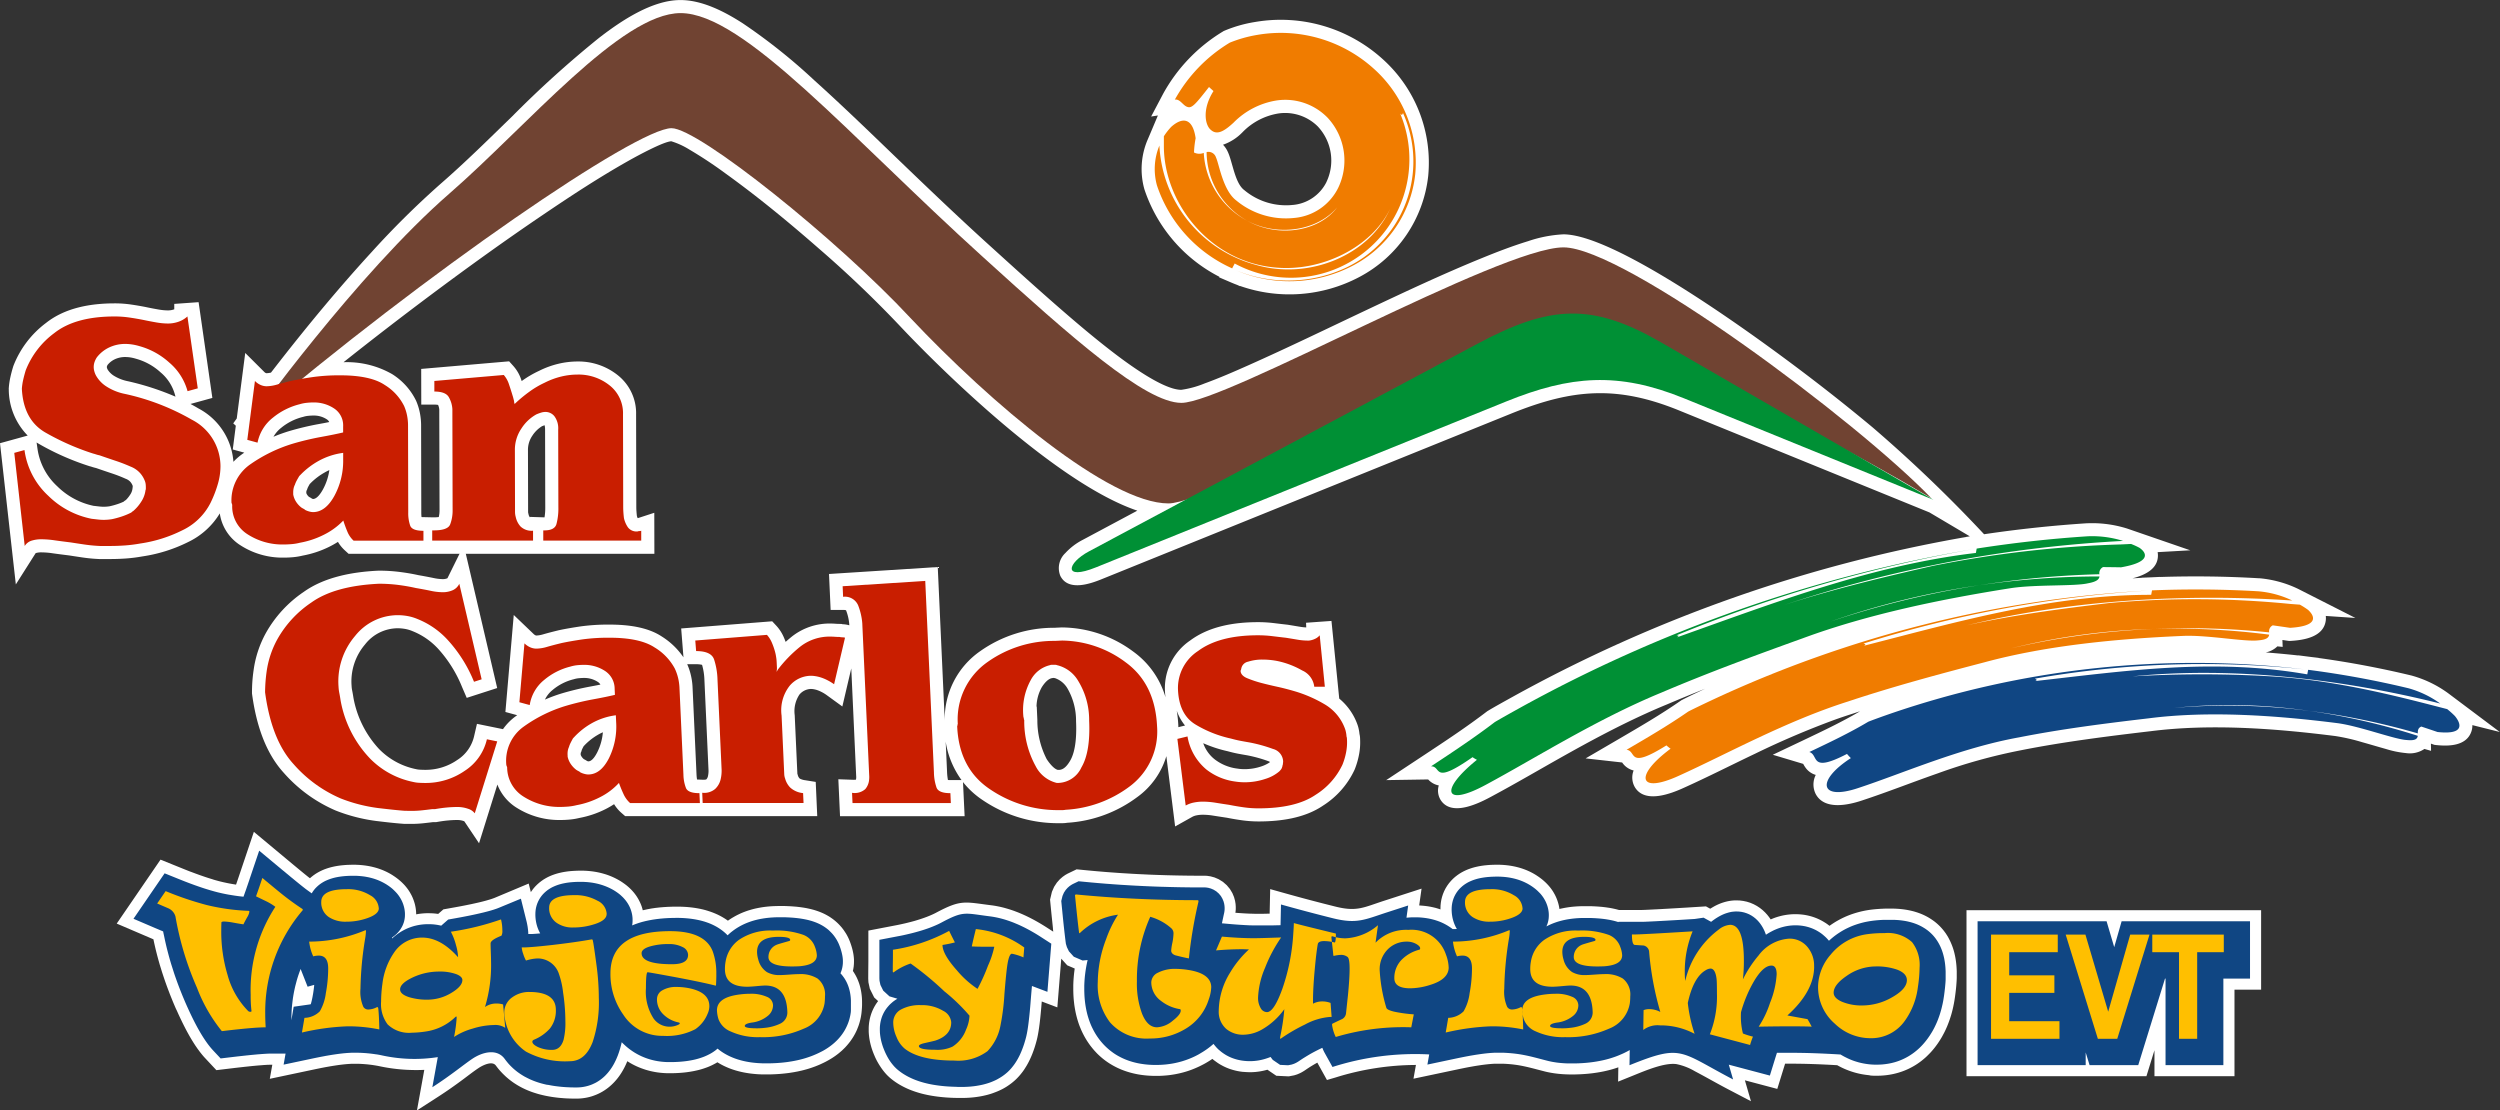
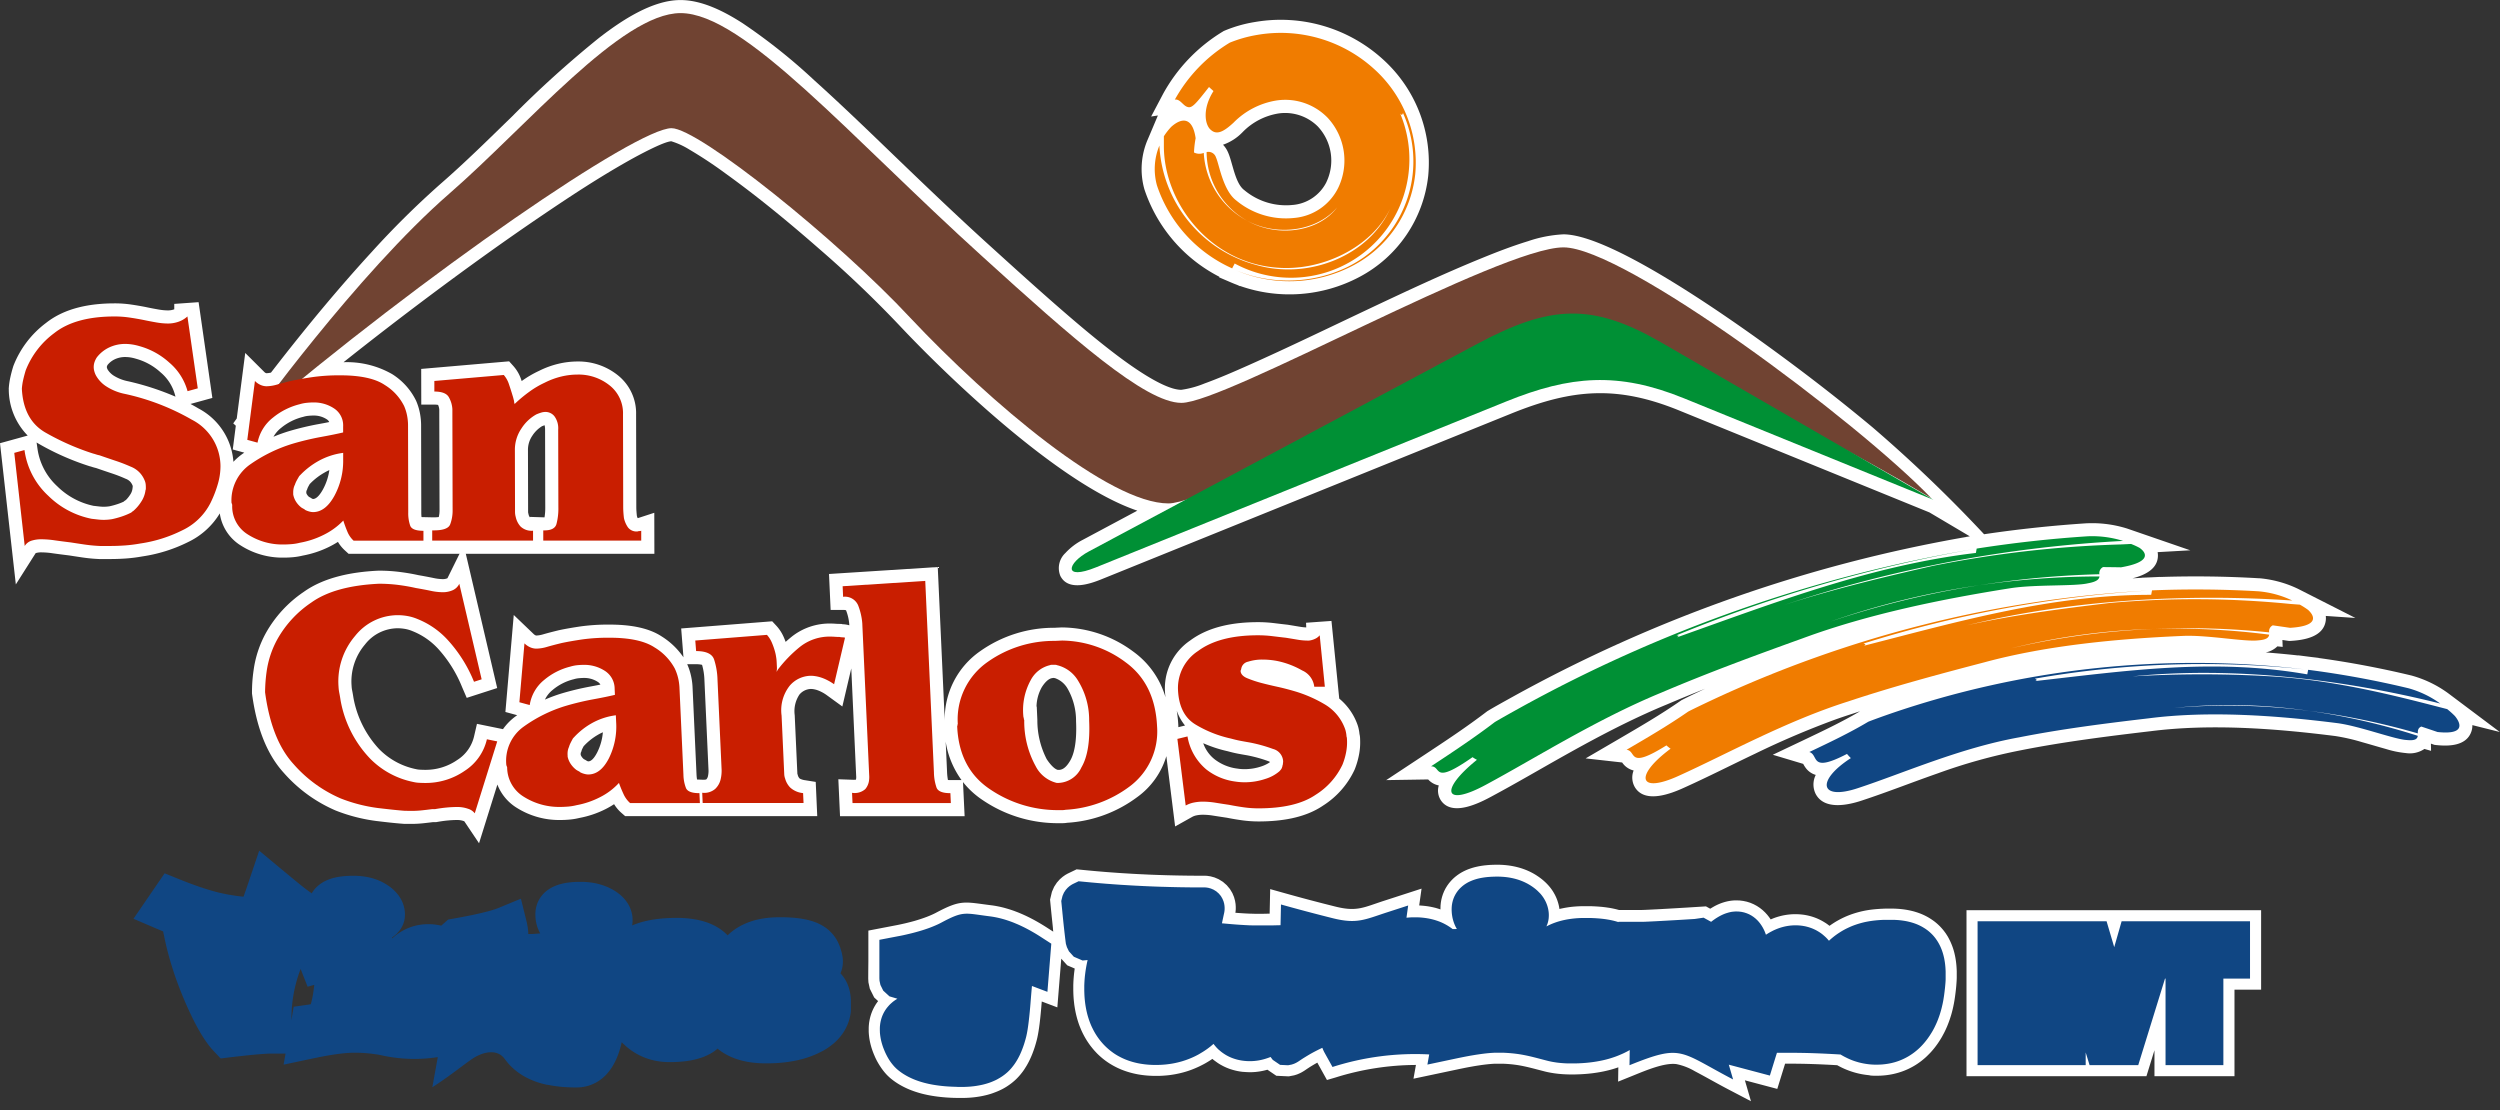
<svg xmlns="http://www.w3.org/2000/svg" width="329.292" height="146.259" viewBox="0 0 329.292 146.259">
  <rect x="0" y="0" width="329.292" height="146.259" fill="#333333" stroke="none" />
  <path d="M53.44,104.458" transform="translate(-18.411 34.929)" fill="#fff" fill-rule="evenodd" />
  <g transform="translate(15.373 109.567)">
    <path d="M126.107,101.655l-.517,6.415-2.052-.777-.005.054-.03.373-.017.195-.015.191-.017.188-.034.366-.017.18-.017.173-.017.173-.017.168-.018.166-.018.161-.017.16-.018.156-.018.151-.018.151-.02.146-.02.146-.018.141-.02.139-.022.136-.02.136-.022.131-.022.131-.023.129-.022.128-.025.126-.025.124-.027.129-.029.124-.03.126-.034.136-.052.19-.052.19-.054.181-.055.183-.057.18-.059.178-.062.18-.064.175-.065.176-.067.173-.071.173-.072.171-.077.171-.077.168-.082.17-.084.166-.087.165-.091.166-.094.165-.1.161-.094.149-.1.161-.109.158-.113.158-.118.153-.121.154-.128.153-.131.151-.136.146-.141.146-.146.143-.165.151-.195.166-.193.156-.2.149-.2.141-.2.136-.208.128-.21.121-.212.114-.217.107-.217.1-.217.094-.22.087-.22.084L117,119.4l-.222.072-.223.065-.225.062-.225.055-.238.054-.212.044-.242.045-.228.037-.227.034-.232.03-.228.025-.23.022-.233.018-.232.015-.235.01-.233.008L113.1,120l-.235,0-.327,0-.643-.015-.316-.013-.314-.017-.311-.02-.306-.025-.306-.029-.3-.032-.3-.037-.3-.042-.294-.045-.29-.05-.289-.055-.285-.06-.27-.06-.282-.071-.279-.076-.275-.082-.275-.087-.272-.094-.27-.1-.267-.106-.265-.114-.264-.123-.26-.129-.255-.136-.255-.144-.25-.154-.247-.161-.242-.171-.227-.171-.118-.094-.113-.094-.089-.077-.107-.1-.1-.091-.092-.091-.091-.091-.089-.1-.086-.094-.082-.094-.081-.1-.081-.1-.076-.1-.076-.1-.072-.1-.072-.1-.067-.1-.067-.1-.064-.1-.065-.1-.06-.1-.06-.1-.057-.1-.059-.1-.054-.1-.054-.1-.1-.2-.049-.1-.049-.106-.045-.1-.042-.1-.04-.094-.044-.1-.039-.1-.042-.106-.039-.1-.039-.106-.035-.1-.039-.113-.034-.1-.034-.106-.034-.109-.03-.106-.03-.109-.03-.107-.025-.107-.027-.112-.027-.111-.022-.107-.022-.113-.02-.112-.02-.113-.017-.114-.017-.113-.013-.116-.013-.114-.012-.118-.008-.114-.008-.118-.007-.118,0-.118,0-.116,0-.119,0-.176.007-.186.015-.19.018-.191.025-.193.034-.193.037-.195.047-.2.052-.195.059-.195.067-.195.074-.195.081-.19.089-.19.094-.185.1-.181.107-.18.114-.173.119-.17.1-.128-.519-.479-.573-1.15-.183-.838-.027-.484.005-1.026.013-1.29v-4.02l3.589-.69.267-.052.262-.054.257-.055.252-.057.245-.055.24-.059.237-.059.23-.057.223-.06.22-.06.218-.062.2-.062.2-.062.2-.064.191-.064.188-.064.18-.064.176-.065.17-.064.166-.066.158-.064.153-.067.148-.064.141-.065.136-.064.129-.064.126-.064c3.337-1.78,3.75-1.426,7.328-.984l.015,0,.27.039.27.045.269.052.269.055.28.065.267.067.265.074.264.077.265.082.262.087.262.091.262.1.262.1.259.107.26.109.259.116.26.119.257.124.259.128.257.133.259.136.257.141.259.146.257.148.257.154.257.156.259.161,1.028.66-.03-.272L125,97.528l-.087-.831-.076-.727-.059-.586-.06-.615-.086-.892.247-1.034.289-.658.361-.551.385-.433.374-.326.343-.242.312-.178,1.186-.569,1.6.154.472.044.47.042.472.04.474.04.475.039.475.035.479.035.479.035.479.032.482.03.482.03.485.029.484.027.487.025.487.022.49.024.49.022.49.018.492.018.494.015.5.017.5.013.5.012.5.012.5.008.5.008.5.007,1.011.008.507,0h.6l.319.013.467.071.524.144.549.235.554.343.51.445.425.512.317.534.213.514.133.479.071.428.025.373,0,.321-.024.277-.025.19.25.02.264.018.257.017.255.017.25.015.123.007.238.012.238.01.116.005.114,0,.336.01.22.007.213,0,.1,0,.208,0h.138l.153,0,.27-.005.433-.01.336-.008.071-3.231,1.815.509q3.388.952,6.8,1.8c2.823.705,3.721.089,6.384-.772l4.939-1.6-.311,2.217.1.005.344.025.346.035.344.045.344.059.343.071.341.082.339.1.3.1,0-.173.01-.329.037-.376.065-.383.094-.386.126-.386.156-.378.186-.368.215-.349.237-.329.255-.3.27-.279.28-.25.287-.223.289-.2.29-.175.289-.154.285-.134.284-.118.28-.1.275-.089.274-.077.272-.065.267-.057.267-.049.267-.04.265-.035.265-.025.267-.024.279-.017.269-.01.27-.007.269,0h.173l.171,0,.17.007.173.008.168.01.173.015.171.015.17.02.171.02.17.025.171.027.17.03.171.034.168.035.171.04.168.042.17.045.168.049.166.052.156.052.18.064.163.062.155.06.176.076.149.067.161.076.161.081.16.084.156.087.158.092.153.094.149.1.131.087.124.087.136.1.133.1.134.106.133.111.129.114.131.119.128.124.126.129.126.134.124.141.121.146.118.151.114.158.111.161.106.17.1.175.1.18.091.185.086.188.081.2.074.2.064.2.059.2.052.207.044.21.035.212.008.065.153-.039.223-.047.222-.045.22-.04.225-.037.225-.034.223-.029.225-.025.227-.02.225-.018.23-.015.227-.01.228-.008.232-.005.217,0,.2,0,.195,0,.193,0,.19,0,.188.007.188.008.188.008.181.01.183.012.181.013.18.015.183.015.173.018.181.022.176.02.173.025.173.025.175.027.171.03.171.032.173.037.17.037.171.039.168.044.171.045.052.015h2.722l.1,0,.072,0,.19-.005.245-.008.294-.012.165-.008.178-.008.6-.03.7-.035.8-.045.589-.034.971-.057,1.446-.086.789-.05,1.592-.1.561.309.047-.03.1-.059.1-.06.1-.057.1-.059.1-.055.1-.055.107-.055.109-.052.111-.054.114-.05.116-.049.106-.044.134-.05.109-.04.129-.042.128-.04.134-.039.136-.037.138-.032.143-.032.146-.027.149-.024.151-.02.156-.017.158-.01.161-.008.217,0,.4.015.462.059.467.1.46.146.445.19.422.227.391.259.358.284.319.3.285.312.25.316.21.3.17-.072.243-.1.245-.087.25-.081.254-.072.255-.066.259-.057.26-.047.264-.04.264-.03.267-.023.265-.013.254,0,.193,0,.181.007.183.01.185.015.183.02.186.023.185.03.185.034.186.04.185.044.183.049.185.055.181.059.181.065.18.069.178.076.175.079.175.086.171.089.168.094.165.1.163.1.16.106.155.111.151.114.072.055.222-.156.227-.153.23-.146.233-.141.237-.134.24-.131.242-.123.245-.118.249-.113.25-.106.254-.1.255-.094.257-.087.26-.082.26-.076.264-.071.264-.066.265-.059.267-.054.269-.047.269-.042.1-.013.086-.012.087-.012.086-.01.168-.018.087-.01.084-.008.086-.007.086-.008.087-.008.086-.005.089-.007.171-.012.087-.007.175-.008.087-.005.176-.007.18-.007.175-.005.092,0,.178,0h.094l.18,0,.106,0,.213,0,.218.005.217.008.215.012.217.015.215.02.217.024.215.027.2.03.215.035.213.042.215.045.215.05.215.055.212.062.215.067.212.072.213.079.213.086.21.092.21.1.207.106.208.114.2.121.2.128.2.136.2.143.191.151.186.158.181.166.178.171.173.183.156.176.144.173.136.176.131.178.123.183.119.185.111.186.1.19.1.19.092.191.086.193.081.193.076.193.071.195.066.195.059.195.055.195.05.195.045.2.045.21.035.181.035.208.03.2.025.195.022.195.02.2.015.2.013.195.01.2.007.2,0,.2v.376l0,.094,0,.092,0,.1-.007.19-.008.188-.007.1-.012.19-.007.1-.015.193-.008.1-.01.1-.008.1-.02.2-.034.3-.012.1-.012.1-.027.207-.027.2-.013.106-.034.223-.032.215-.037.213-.037.212-.042.212-.042.208-.047.212-.049.207-.052.208-.054.207-.057.207-.06.2-.064.2-.065.2-.069.2-.072.2-.076.2-.077.2-.081.2-.086.195-.087.193-.089.191-.094.19-.1.19-.1.186-.1.185-.106.183-.111.181-.112.18-.116.176-.119.178-.123.171-.121.166-.165.217-.176.218-.183.215-.188.21-.195.2-.2.2-.2.195-.213.188-.218.183-.223.178-.232.17-.233.163-.24.156-.247.149-.249.139-.255.134-.259.126-.262.116-.265.109-.269.1-.272.091-.274.084-.275.074-.277.067-.277.057-.28.05-.279.042-.282.034-.28.025-.28.018-.28.01-.279.005-.259,0-.255-.008-.257-.015L232.49,117l-.254-.027-.255-.034-.255-.04-.25-.045-.252-.052-.252-.059-.247-.064-.247-.071-.245-.077-.243-.082-.24-.089-.24-.094-.237-.1-.233-.106-.23-.111-.228-.118-.225-.121-.042-.025c-2.139-.123-4.277-.21-6.42-.2l-.447,0-1.028,3.322-4.267-1.133.8,2.754-3.034-1.587c-1.476-.771-2.915-1.607-4.388-2.379a7.865,7.865,0,0,0-2.383-.919c-1.607-.23-4.2.9-5.654,1.483l-2.04.823.029-1.886-.144.05-.223.074-.227.071-.227.067-.228.064-.23.06-.23.055-.233.054-.235.052-.235.045-.237.045-.238.04-.238.037-.242.035-.24.032-.243.029-.245.025-.247.023-.249.02-.247.017-.25.015-.252.012-.25.008-.259.008-.255,0h-.447l-.188,0-.188-.005-.186-.007-.186-.008-.185-.01-.186-.015-.185-.015-.185-.017-.183-.02-.181-.022-.183-.024-.181-.027-.18-.03-.181-.03-.18-.035-.18-.035-.18-.04-.176-.042c-1.192-.3-2.349-.641-3.56-.84l-.1-.015-.1-.015-.2-.027-.1-.013-.1-.013-.1-.012-.1-.012-.106-.01-.1-.01-.106-.008-.107-.01-.106-.008-.109-.007-.107-.007-.111-.007-.107-.005-.111-.005-.111-.005-.113,0-.113,0-.114,0-.113,0-.113,0H183.5l-.1,0-.1,0-.109,0-.106.005-.114.007-.121.008-.126.01-.129.01-.134.012-.139.015-.144.015-.148.017-.153.018-.158.02-.16.02-.166.024-.17.025-.173.027-.18.027-.183.03-.185.03-.19.034-.195.035-.2.035-.2.037-.207.04-.21.04-.213.044-.217.044-.222.045-6.149,1.3.324-1.812a35.907,35.907,0,0,0-10.6,1.654l-1.12.327-1.27-2.287-.072.042-.077.042-.156.089-.077.045-.077.045-.154.092-.076.045-.077.047-.153.094-.076.049-.074.047-.151.1-.076.049-.072.049-.146.1-.025.018-.06.04-.05.032-.057.04-.062.037-.065.042-.066.039-.074.044-.072.04-.1.054-.121.06-.16.072-.237.1-.376.119-.72.138-1.637-.077-1.175-.8-.035.01-.136.037-.138.035-.139.034-.138.03-.139.029-.143.027-.141.025-.143.02-.143.02-.143.017-.146.015-.144.01-.146.01-.146.007-.148,0-.144,0-.16,0-.16-.005-.156-.007-.148-.01-.175-.013L150,116.56l-.158-.02-.148-.02-.161-.027-.161-.029-.161-.034-.161-.035-.161-.042-.161-.044-.158-.047-.161-.05-.161-.055-.158-.06-.156-.062-.156-.067-.154-.071-.154-.074-.151-.079-.151-.082-.149-.084-.146-.091-.144-.092-.141-.1-.139-.1-.138-.1-.133-.1-.151-.126-.018-.017-.086.059-.212.141-.213.134-.222.134-.188.109-.191.106-.193.1-.195.1-.2.1-.2.092-.2.089-.2.087-.2.082-.2.079-.2.074-.207.072-.207.069-.212.065-.208.06-.212.057-.212.054-.213.05-.213.045-.215.045-.215.039-.217.035-.217.034-.217.029-.22.025-.217.02-.218.018-.22.015-.22.012-.22.01-.218,0-.228,0-.294,0-.277-.008-.294-.015-.292-.02-.292-.027-.291-.034-.289-.04-.289-.047-.287-.054-.285-.062-.285-.069-.282-.076-.28-.084-.279-.091-.277-.1-.275-.106-.27-.118-.269-.123-.265-.133-.26-.139-.257-.149-.254-.154-.247-.165-.243-.171-.238-.181-.232-.186-.223-.193-.22-.2-.213-.207-.2-.213-.2-.22-.186-.22-.166-.207-.163-.21-.156-.217-.149-.218-.144-.223-.138-.227-.131-.228-.126-.233-.121-.235-.114-.238-.109-.24-.1-.243-.1-.245-.091-.247-.084-.249-.079-.252-.074-.252-.067-.254-.064-.255-.057-.257-.054-.272-.047-.259-.042-.259-.039-.262-.03-.262-.029-.264-.024-.264-.018-.265-.015-.267-.008-.267-.007-.269,0-.269,0-.222,0-.218.008-.222.008-.222.013-.218.015-.222.018-.22.02-.22.023-.222.027-.222.029-.222.027-.195-.982-.423Z" transform="translate(-1.694 -84.947)" fill="#fff" fill-rule="evenodd" />
    <path d="M186.829,114.713V92.845h38.806v10.468h-3.508v11.4H211.587v-3.42l-1.058,3.42Z" transform="translate(56.819 -82.526)" fill="#fff" fill-rule="evenodd" />
-     <path d="M62.23,117.376h-.1l-.071,0-.077,0-.087,0-.094.005-.1,0-.109.005-.116.007-.123.007-.128.008-.134.008-.143.012-.146.012-.154.012-.16.013-.165.013-.171.015-.178.017-.183.017-.188.018-.193.02-.2.02-.2.022-.212.022-.215.023-.223.024-.227.027-.232.025-.484.055-.249.03-2.306.277-1.531-1.637-.151-.166-.144-.17-.151-.185-.139-.175-.136-.178-.133-.18-.133-.183-.129-.186-.129-.19-.124-.191-.128-.2-.121-.195-.126-.207-.119-.2-.126-.215-.119-.212-.121-.217-.121-.222-.121-.227-.119-.23-.121-.235-.119-.238-.121-.242-.119-.249-.121-.25-.121-.255-.121-.26-.121-.265-.119-.269L49.532,110l-.124-.285-.139-.327-.138-.326L49,108.733l-.133-.326-.129-.324-.124-.326-.124-.324-.121-.326-.118-.324-.116-.324-.112-.326-.109-.324-.107-.322-.106-.324-.1-.324-.1-.324-.1-.322-.092-.324-.091-.322-.087-.322-.086-.322-.082-.322-.081-.322-.076-.322-.074-.322-.072-.321-.067-.322-.024-.113-.228-.1-4.606-1.971,5.77-8.423,3.219,1.3.18.071.176.071.176.069.171.067L51.6,92l.17.065.168.062.165.062.165.06.163.059.16.059.158.055.158.054.154.054.153.052.149.052.149.049.148.049.144.047.143.045.141.044.139.042.138.042L54.5,93l.133.037.133.039.128.035.126.035.126.034.123.032.114.03.129.03.143.034.139.034.143.03.287.062.143.029.143.029.144.027.146.027.144.025.146.025.148.024.144.024.071.01.138-.4.277-.814L59.8,86.7l5.177,4.312.838.694.589.484.275.223.279.225.129.1.1.074.2-.176.285-.223.291-.2.291-.175.289-.154.287-.134.282-.118.28-.1.277-.089.274-.077.27-.065.267-.057.269-.049.265-.04.267-.035.264-.025.267-.024.28-.017.269-.01.269-.007.269,0h.173l.171,0,.17.007.173.008.17.01.171.015.171.015.17.02.171.02.17.025.173.027.168.03.171.034.168.035.171.04.168.042.17.045.168.049.168.052.154.052.18.064.165.062.153.06.165.071.161.072.161.076.163.081.158.084.158.087.156.092.154.094.148.1.133.087.123.087.136.1.133.1.133.106.134.111.131.114.129.119.128.124.128.129.126.134.123.141.121.146.118.151.114.158.111.163.106.168.1.175.1.18.091.185.086.188.081.2.074.2.065.2.059.2.05.207.044.212.035.21.027.21.018.212.012.21,0,.134.128-.023.254-.042.252-.03.252-.025.254-.018.252-.01.257,0,.282.005.285.013.287.024.284.034.111.017.688-.6,1.407-.252.279-.05.272-.05.264-.049.26-.05.254-.049.247-.05.238-.049.235-.047.227-.047.22-.049.215-.047.207-.047.2-.045.193-.045.188-.045.178-.045.173-.044.168-.044.156-.042.151-.042.143-.042.136-.039.129-.04.116-.035.116-.039.1-.034.092-.034.084-.03.076-.029.064-.025L96,93.511l.285,1.137.059-.1.238-.327.255-.3.272-.274.279-.249.287-.222.289-.2.289-.173.285-.153.284-.131.282-.116.277-.1.274-.087.272-.076.269-.064.265-.057.264-.047.264-.04.262-.034.264-.027.264-.02.277-.017.265-.012.267-.007.264,0,.166,0,.163,0,.165.005.161.008.165.01.163.012.161.015.163.017.163.018.163.022.163.025.16.025.165.03.163.034.161.034.158.037.163.04.16.044.161.047.16.047.16.052.158.055.156.057.156.06.144.059.166.071.154.071.153.072.151.076.151.079.149.082.139.079.149.089.154.1.129.086.141.1.141.1.141.106.139.109.136.116.136.119.136.128.136.133.131.138.129.144.129.151.124.158.121.163.118.17.111.178.109.183.1.188.1.2.091.2.081.2.076.21.065.215.057.217.008.034.067-.018.521-.113.527-.1.534-.079.542-.062.551-.047.558-.034.568-.02.573-.007.376,0,.356.012.336.015.348.023.346.032.344.04.341.047.339.057.338.065.334.074.334.086.331.1.329.107.327.119.324.131.321.143.317.158.314.173.307.186.3.2.111.084.05-.037.191-.131.195-.128.2-.121.2-.116.2-.111.2-.106.208-.1.208-.1.21-.091.212-.086.213-.081.215-.076.215-.072.218-.065.232-.067.2-.054.233-.057.222-.047.222-.045.222-.04.223-.037.225-.034.225-.029.223-.024.227-.022.227-.018.228-.015.228-.01.228-.008.232-.005.215,0,.2,0,.2,0,.193,0,.188,0,.19.007.188.008.186.008.183.01.183.012.181.013.18.015.183.015.173.018.18.022.176.02.175.025.173.025.175.027.17.03.173.032.171.037.17.037.173.039.168.044.171.045.171.049.17.054.158.052.17.059.171.064.173.069.173.074.133.06.151.072.149.076.149.081.149.084.148.087.146.092.144.1.143.1.143.106.139.109.136.113.134.118.133.121.129.126.124.128.121.131.121.138.116.139.111.141.107.146.1.149.1.151.1.153.089.154.086.156.081.161.077.16.072.161.067.163.064.165.069.193.044.126.02.067.023.065.02.067.022.071.04.136.018.065.02.069.017.069.02.076.017.065.018.079.013.064.017.077.015.076.017.077.013.076.013.077.012.076.013.089.01.081.01.082.01.089.007.091.007.087.007.094,0,.094,0,.089,0,.139-.008.277-.029.326-.052.332-.057.259.032.045.121.185.114.186.107.19.1.19.092.193.082.193.077.191.072.195.064.191.057.193.052.193.045.19.04.191.035.188.03.186.025.188.022.185.017.185.012.183.008.195.005.181,0,.161,0,.144,0,.131,0,.052-.007.175-.005.133-.008.131-.017.218-.017.176-.013.128-.01.084-.01.091-.039.257-.049.267-.059.267-.067.264-.077.264-.086.262-.1.257-.1.255-.114.25-.123.247-.133.242-.139.237-.148.23-.154.225-.163.218-.168.212-.175.207-.18.2-.186.193-.191.185-.193.178-.2.171-.2.165-.207.158-.21.153-.213.146-.217.141-.218.133-.222.129-.225.124-.225.119-.233.114-.21.1-.215.1-.215.092-.218.089-.218.086-.222.081-.223.079-.222.074-.227.071-.227.067-.23.064-.228.06-.232.057-.233.052-.233.052-.235.045-.237.045-.238.04-.238.037-.242.037-.242.03-.243.029-.245.025-.245.024-.249.02-.249.017-.25.015-.252.012-.249.01-.259.007-.257,0H127.1l-.19,0-.188,0-.186-.008-.186-.008-.185-.01-.185-.013-.185-.017-.185-.017-.183-.02-.181-.02-.185-.025-.181-.027-.18-.03-.18-.03-.181-.034-.18-.037-.178-.04-.18-.042-.176-.045-.176-.047-.176-.05-.175-.054-.178-.057-.173-.059-.175-.065-.171-.064-.173-.071-.171-.074-.158-.071-.18-.084-.153-.077-.154-.079-.134-.074-.134-.076-.136-.079-.133-.082-.02-.012-.081.049-.188.107-.19.1-.191.1-.193.091-.193.086-.193.081-.195.074-.2.071-.208.071-.181.057-.21.062-.2.054-.2.049-.2.045-.2.044-.2.039-.2.035-.2.034-.2.03-.2.029-.2.024-.2.022-.208.018-.2.017-.208.015-.21.012-.212.01-.207.007-.213.007-.22,0-.242,0-.282,0-.314-.013-.314-.022-.314-.03-.314-.04-.312-.049-.311-.06-.309-.067-.307-.079-.306-.087-.3-.1-.3-.107-.3-.118-.292-.126-.287-.136-.284-.146-.279-.156-.272-.165-.129-.082,0,.008-.1.238-.107.238-.113.235-.121.233-.128.233-.134.23-.143.227-.151.225-.16.222-.17.22-.18.213-.188.21-.2.207-.21.2-.218.193-.228.186-.238.175-.249.168-.257.158-.265.146-.272.134-.277.121-.284.109-.289.1-.291.082-.292.069-.294.055-.292.042-.292.03-.292.017-.259.005-.316,0-.275-.005-.274-.007-.272-.01-.269-.013-.269-.017-.265-.022-.264-.022-.262-.027-.26-.032-.259-.034-.255-.037-.257-.042-.252-.044-.252-.049-.252-.054-.247-.057-.247-.06-.247-.065-.242-.072-.228-.071-.254-.082-.225-.079-.237-.091-.235-.094-.233-.1-.23-.106-.228-.111-.228-.118-.223-.123-.222-.128-.212-.133-.225-.144-.227-.158-.223-.165-.218-.17-.213-.178-.21-.183-.2-.19-.2-.195-.191-.2-.185-.2-.18-.21-.171-.217-.168-.22-.012-.015c-.484-.677-1.755-.025-2.272.319-.7.463-1.377,1-2.05,1.5-1.061.788-2.134,1.547-3.246,2.262l-2.828,1.822.967-5.34a23.182,23.182,0,0,1-5.993-.5l-.1-.02-.1-.018-.2-.035-.1-.017-.1-.015-.1-.015-.1-.017-.2-.027-.1-.013-.1-.013-.1-.01-.21-.024-.106-.01-.1-.008-.215-.017-.107-.008-.109-.007-.109-.007-.109-.005-.111-.005-.111-.005-.111,0-.113,0-.114,0-.113,0-.114,0h-.208l-.092,0-.1,0-.109,0-.106.007-.114.007-.121.007-.126.01-.129.01-.134.012-.139.015-.143.015-.148.017-.153.018-.158.02-.161.02-.166.024-.17.025-.173.027-.178.027-.183.03-.185.03-.19.034-.2.035-.2.035-.2.037-.207.04-.21.04-.213.044-.218.044-.222.045-6.149,1.3Z" transform="translate(-41.735 -86.7)" fill="#fff" fill-rule="evenodd" />
    <path d="M200.976,116.661l-1.043-1.877-.039-.074-.039-.076-.037-.076-.035-.074-.034-.074-.03-.074-.032-.074-.029-.074-.018-.045-.089.04-.109.052-.116.055-.087.042-.087.042-.087.044-.173.087-.084.044-.087.044-.086.045-.086.045-.084.045-.086.047-.17.092-.082.047-.086.047-.166.1-.084.049-.165.1-.166.1-.082.052-.082.05-.163.1-.081.052-.081.054-.163.107-.079.054-.077.05-.023.018-.044.029-.044.03-.044.029-.045.029-.047.029-.049.03-.052.03-.057.032-.071.039-.081.039-.106.05-.154.06-.243.079-.463.089-1.051-.05-.969-.66-.29-.383-.039.017-.109.042-.111.042-.113.039-.111.039-.113.035-.113.037-.113.032-.114.032-.114.029-.116.029-.116.025-.116.025-.116.022-.118.02-.118.017-.118.017-.119.013-.119.013-.118.008-.119.008-.119.007-.121,0-.119,0-.133,0-.133,0-.131-.005-.134-.008-.131-.012-.133-.013-.131-.015-.133-.018-.133-.022-.131-.024-.131-.027-.131-.03-.129-.032-.129-.035-.129-.039-.128-.04-.128-.045-.128-.047-.126-.05-.124-.054-.124-.055-.123-.06-.119-.062-.119-.064-.119-.069L186.8,115l-.114-.074-.113-.076-.111-.079-.109-.082-.106-.084-.116-.1L186,114.4l-.111-.106-.111-.111-.106-.113-.1-.116-.1-.119-.1-.123-.067-.089-.01.01-.166.144-.168.143-.175.138-.176.134-.18.131-.183.126-.185.124-.188.119-.188.113-.166.1-.168.1-.171.091-.171.089-.173.086-.176.082-.175.079-.178.076-.18.074-.18.069-.181.067-.181.064-.185.06-.185.059-.185.054-.188.05-.188.049-.188.044-.19.042-.19.039-.191.035-.193.032-.193.029-.193.025-.195.024-.2.02-.195.017-.2.012-.2.012-.2.007-.2.005-.2,0-.264,0-.265-.007-.264-.013-.26-.018-.259-.024-.259-.03-.255-.037-.254-.04-.252-.047-.25-.054-.247-.06-.245-.065-.243-.074-.24-.077-.238-.087-.235-.091-.232-.1-.23-.106-.225-.113-.223-.119-.218-.124-.213-.133-.21-.139-.2-.146-.2-.151-.195-.158-.191-.165-.186-.17-.18-.175-.175-.181-.168-.186-.161-.188-.141-.176-.139-.181-.133-.183-.128-.188-.124-.191-.118-.193-.113-.2-.109-.2-.1-.2-.1-.2-.094-.208-.087-.21-.084-.213-.079-.215-.074-.218-.069-.22-.066-.222-.06-.223-.054-.225-.052-.227-.045-.23-.042-.23-.039-.233-.034-.235-.029-.235-.025-.238-.022-.24-.017-.24-.013-.243-.008-.245-.007-.247,0-.247,0-.2,0-.2.007-.2.008-.2.012-.2.013-.2.017-.2.018-.2.022-.2.025-.2.025-.2.029-.2.032-.207.034-.2.035-.2.04-.207.04-.2.044-.2.037-.168-.658.064-1.16-.5-.643-.714-.265-.546-.133-.44-.042-.306-.013-.106-.013-.107-.015-.113-.015-.116-.013-.119-.015-.123-.015-.126-.015-.129-.015-.133-.017-.136-.015-.141-.017-.143-.015-.148-.017-.149-.018-.155-.017-.158-.017-.161-.018-.165-.017-.168-.018-.173-.018-.175-.018-.18-.018-.183-.018-.186-.02-.19-.018-.195-.02-.2-.02-.2-.02-.2-.02-.208-.064-.646.163-.67.186-.428.235-.358.252-.284.245-.213.227-.158.207-.121.769-.368,1.2.114.475.045.477.042.475.042.479.039.479.04.482.035.482.037.484.034.484.034.485.03.487.029.489.03.49.027.49.024.492.025.492.022.5.022.5.02.5.018.5.017.5.013.5.015.5.012.5.012.5.01.507.007.507.007.509.005.509,0,.51,0,.574,0,.212.01.306.045.341.094.358.153.361.223.331.289.277.331.2.349.141.336.086.311.045.282.017.247,0,.213-.015.188-.022.165-.025.131-.071.321-.059.279-.059.275-.057.27-.045.22,1.206.106.143.012.141.012.141.012.138.01.138.012.136.008.134.01.134.01.133.008.131.008.259.015.128.008.126.007.126.005.124.007.123.007.121.005.121.005.119,0,.118.005.118,0,.114,0,.114,0,.114,0,.113,0,.109,0,.111,0,.215,0h.2l.055,0h.123l.069,0h.072l.076,0,.081,0,.084,0,.089,0,.092,0,.1,0,.1,0,.106,0,.107,0,.111,0,.116,0,.119,0,.124,0,.128-.005.131,0,.136-.005.138-.005.143,0,.144-.005.126,0,.059-2.732c2.285.64,4.554,1.243,6.846,1.815,3.177.793,4.215.161,7.189-.8l2.717-.882-.223,1.609.212-.018.218-.017.22-.012.223-.005.227,0,.3,0,.3.012.3.022.3.032.3.04.3.05.29.059.291.071.287.081.284.092.279.1.277.114.27.126.265.138.26.148.254.161.247.17.176.134.559-.008-.077-.134-.074-.138-.069-.141-.062-.143-.06-.143-.054-.144-.049-.148-.045-.146-.039-.148-.037-.148-.03-.149-.025-.148-.023-.148-.017-.148-.013-.149-.008-.146-.007-.146,0-.171.008-.249.027-.277.049-.28.067-.28.092-.28.113-.275.136-.265.154-.252.171-.238.186-.222.2-.2.207-.185.213-.168.218-.148.22-.134.222-.118.222-.1.223-.092.223-.082.223-.071.223-.064.225-.055.225-.047.227-.04.228-.035.23-.03.232-.024.237-.018.237-.015.243-.01.245-.007.247,0h.153l.151,0,.149.005.151.008.148.008.149.012.148.013.148.017.146.018.148.02.146.024.146.025.144.029.144.03.144.034.143.035.141.039.143.04.141.044.141.047.139.049.136.052.139.055.134.057.136.06.133.064.134.067.131.067.129.074.129.074.126.077.118.076.107.072.113.077.109.081.109.082.106.084.106.089.106.092.1.092.1.1.1.1.1.1.1.109.092.113.091.116.087.121.086.123.079.128.077.133.074.134.069.138.064.143.06.146.054.148.05.149.042.151.039.154.032.156.025.156.022.156.013.158.008.156,0,.171-.007.193-.018.21-.034.21-.047.208-.057.2-.071.195-.081.186,0,.007.166-.086.175-.087.178-.081.178-.077.183-.074.183-.069.185-.066.186-.062.188-.057.19-.054.191-.05.193-.047.193-.042.195-.04.2-.037.2-.032.2-.029.2-.027.2-.022.2-.02.2-.017.2-.012.207-.012.208-.007.21-.005.207,0,.191,0,.185,0,.181,0,.18,0,.18.007.175.007.175.008.171.008.168.012.17.012.166.013.163.015.163.017.161.018.158.02.158.02.156.024.155.025.153.027.151.027.151.032.148.032.149.034.144.037.146.039.146.042.143.044.079.027v-.04h2.875l.065,0,.081,0,.1,0,.107,0,.119-.005.133-.005.146-.005.154-.007.17-.007.178-.008.191-.01.2-.01.213-.01.223-.012.237-.012.245-.015.259-.013.269-.015.28-.015.291-.017.3-.017.312-.018.324-.018.334-.02.346-.02.358-.022.368-.022.378-.024.39-.023.4-.025L249.858,97l.992.547.079-.062.245-.183.087-.06.077-.054.077-.054.077-.05.079-.05.081-.05.081-.049.081-.049.166-.092.084-.045.086-.044.087-.042.087-.042.089-.04.092-.039.091-.037.094-.037.1-.034.1-.034.1-.03.1-.029.1-.029.1-.024.106-.024.109-.022.111-.017.113-.013.114-.012.116-.01.118-.005.153,0,.3.012.334.042.338.074.331.107.321.134.3.163.284.188.26.207.235.22.212.232.186.237.166.243.148.243.131.247.116.247.1.25.079.217.037-.025.183-.116.183-.111.188-.107.191-.1.193-.1.195-.089.2-.086.2-.079.2-.072.207-.067.208-.059.21-.054.212-.047.215-.039.213-.032.217-.027.217-.017.218-.012.21,0,.154,0,.148.005.148.008.149.012.148.017.149.018.148.025.148.027.148.03.146.037.148.039.144.042.144.049.144.05.143.055.139.059.139.064.138.065.134.071.133.076.131.077.129.082.126.084.124.089.119.089.119.1.116.1.112.1.109.1.107.106.1.106.1.113.1.114.017.02.015-.013.178-.16.18-.155.185-.153.186-.146.19-.141.195-.138.2-.133.2-.128.2-.123.207-.118.208-.113.212-.107.213-.1.217-.1.22-.094.22-.087.225-.081.225-.077.228-.072.228-.067.232-.062.233-.059.235-.052.235-.045.238-.044.233-.035.089-.012.076-.012.232-.029.156-.017.076-.008.079-.007.079-.007.079-.007.079-.007.081-.005.081-.007.081-.005.242-.013.082-.005.165-.007.082,0,.084,0,.084,0,.084,0,.084,0,.086,0,.086,0h.086l.086,0h.181l.188,0,.193,0,.193.008.191.01.191.013.188.017.188.02.186.025.186.027.185.03.185.035.181.039.181.044.181.045.178.052.178.055.176.06.176.065.175.071.171.076.171.081.168.086.166.092.165.1.161.1.158.109.156.113.153.121.146.124.144.131.139.136.138.143.121.138.112.136.109.139.1.143.1.144.094.148.089.151.084.149.079.154.076.154.071.158.065.156.064.16.057.161.054.161.049.163.047.163.042.165.039.165.037.166.03.168.029.166.027.17.022.17.02.171.017.171.015.173.01.173.01.175.007.176,0,.176,0,.175v.087l0,.086,0,.084,0,.086,0,.086,0,.086,0,.086,0,.087-.005.087,0,.087-.007.089-.005.089-.007.089-.007.091-.007.091-.008.089-.008.091-.008.092-.01.092-.008.094-.01.094-.012.094-.022.19-.01.1-.013.1-.025.195-.013.1-.027.2-.017.109-.03.191-.032.2-.035.195-.037.191-.039.191-.044.19-.044.19-.045.188-.05.186-.052.186-.054.183-.055.183-.059.18-.062.181-.065.178-.065.178-.069.175-.072.175-.076.173-.077.171-.081.17-.082.17-.086.166-.087.163-.091.165-.094.161-.1.16-.1.158-.1.156-.106.153-.106.153-.112.153-.144.188-.153.19-.158.185-.161.181-.166.176-.171.171-.176.165-.181.161-.185.154-.188.149-.195.144-.2.138-.2.131-.207.126-.21.118-.215.113-.217.106-.222.1-.222.091-.227.086-.228.077-.23.071-.233.062-.235.057-.237.049-.237.042-.238.035-.242.029-.24.024-.242.015-.243.008-.242.005-.223,0-.222-.007-.22-.013-.222-.018-.22-.024-.218-.029-.218-.035-.218-.039-.215-.045-.217-.05-.213-.054-.212-.062-.212-.065-.21-.071-.207-.077-.2-.081-.2-.086-.2-.092-.2-.1-.2-.1-.195-.106-.191-.109-.126-.076c-2.326-.138-4.546-.235-6.865-.222l-.124,0h-.124l-.126,0-.252,0-.128,0-.128,0-.129,0h-.129l-.26,0-.113,0-.005.013-.01.032-.012.034-.01.034-.013.037-.012.039-.013.039-.012.04-.029.087-.013.045-.015.049-.015.049-.017.05-.757,2.448-5.409-1.434.566,1.948c-7.122-3.723-6.677-4.687-13.647-1.877l.03-2-.158.091-.195.107-.2.1-.2.1-.186.086L239,115l-.191.082-.193.081-.195.076-.2.074-.2.069-.2.067-.2.064-.2.06-.207.057-.208.055-.21.052-.212.049-.213.045-.217.044-.217.04-.218.037-.22.035-.223.032-.223.03-.225.027-.228.024-.228.022-.23.018-.233.017-.232.013-.237.012-.237.008-.24.007-.24,0-.243,0-.175,0-.173,0-.171,0-.171-.007-.171-.008-.168-.01-.168-.012-.166-.013-.166-.015-.165-.018-.165-.018-.163-.022-.163-.024-.16-.027-.16-.027-.161-.03-.158-.034-.158-.034-.155-.037c-1.328-.334-2.329-.643-3.688-.865l-.109-.017-.111-.017-.111-.015-.111-.015-.111-.013-.113-.015-.114-.013-.113-.012-.114-.012-.116-.01-.114-.012-.116-.008-.116-.01-.118-.007-.118-.008-.119-.007-.118-.005-.119-.007-.121,0-.24-.008-.123,0-.123,0-.123,0h-.119l-.109,0-.111,0-.116,0-.119.005-.124.007-.129.007-.133.008-.138.01-.141.013-.144.012-.151.015-.153.017-.16.018-.161.02-.166.02-.17.024-.175.024-.178.027-.181.027-.186.029-.19.032-.193.032-.2.034-.2.035-.207.039-.208.039-.212.04-.215.042-.218.044-.223.045-.228.047-4.027.853.238-1.337a35.731,35.731,0,0,0-12.742,1.654Zm99.211-1.909v1.669H285.948V97.476h16.992l1.006,3.406.974-3.406h16.913v7.545h-3.51v11.4h-7.617v-11.4h-.07l-3.526,11.4H300.7ZM151.4,119.279l-.3-.008-.3-.012-.294-.015-.291-.018-.287-.023-.284-.027-.28-.03-.275-.034-.272-.039-.27-.04-.265-.045-.262-.05-.26-.054-.255-.06-.254-.062-.25-.069-.245-.072-.243-.077-.24-.084-.237-.087-.232-.094-.232-.1-.227-.106-.222-.109-.22-.118-.215-.124-.213-.129-.207-.136-.2-.143-.191-.144-.089-.072-.079-.065-.079-.067-.076-.069-.076-.071-.072-.072-.072-.072-.071-.074-.067-.076-.067-.076-.064-.076L143,116.3l-.062-.077-.06-.079-.059-.079-.059-.081-.057-.082-.107-.163-.052-.084-.05-.082-.05-.086-.049-.084-.049-.086-.045-.086-.045-.087-.044-.086-.044-.087-.042-.089-.042-.089-.04-.089-.037-.086-.035-.082-.035-.086-.037-.089-.034-.087-.034-.087-.034-.087-.032-.089-.03-.089-.03-.089-.027-.089-.029-.089-.052-.181-.024-.091-.022-.091-.024-.091-.02-.092-.018-.091-.018-.092-.018-.092-.015-.094-.029-.186-.012-.094-.01-.094-.01-.094-.008-.094-.007-.1,0-.094-.005-.1,0-.1,0-.1,0-.138.005-.144.01-.146.017-.148.018-.148.025-.148.029-.149.035-.148.04-.148.044-.148.05-.146.055-.146.062-.143.066-.143.071-.139.076-.136.082-.134.086-.131.089-.126.094-.124.1-.119.1-.116.1-.111.107-.107.109-.1.113-.1.116-.1.114-.089.118-.086.121-.082.254-.166-1.041-.311-.819-.752-.369-.747-.121-.549-.018-.324v-.411l0-.037v-.19l0-.04v-.079l0-.042v-.168l0-.045v-.044l0-.091v-.139l0-.047v-.087l0-.049v-.087l0-.039v-.04l0-.04v-.111l0-.034v-.131l0-.03V99.917l2.411-.463L144,99.4l.272-.055.267-.057.262-.059.259-.06.252-.06.249-.06.242-.062.238-.064.232-.064.227-.065.223-.065.217-.067.212-.067.208-.069.2-.069.2-.069.191-.071.186-.072.181-.072.176-.072.17-.072.166-.074.161-.072.154-.074.149-.074.146-.076c2.989-1.594,3.046-1.251,6.472-.826l.24.034.238.04.238.045.24.05.238.055.24.06.24.065.238.069.238.076.24.079.238.084.238.087.24.094.238.1.24.1.24.106.238.111.242.116.24.118.24.124.24.128.242.131.242.138.242.139.243.144.243.148.243.153,1.55,1-.51,6.342-2.039-.772,0,.022-.012.128-.012.133-.013.134-.013.139-.012.144-.013.146-.013.153-.013.154-.013.158-.013.163-.013.166-.015.171-.015.175-.013.178-.015.193-.017.191-.015.188-.017.185-.017.181-.015.178-.017.175-.017.17-.017.168-.017.165-.017.16-.018.158-.017.153-.018.151-.017.148-.018.143-.018.141-.018.138-.018.134-.018.131-.02.129-.018.126-.02.123-.022.121-.02.118-.022.116-.02.113-.024.111-.023.111-.024.107-.025.107-.029.111-.047.18-.049.17-.049.166-.049.165-.052.165-.054.161-.055.16-.057.158-.059.156-.06.154-.06.153-.065.149-.065.151-.067.148-.071.146-.074.144-.074.143-.077.141-.081.139-.082.138-.086.136-.087.134-.091.133-.094.129-.1.129-.1.126-.1.124-.107.123-.111.121-.114.116-.116.114-.129.119-.158.134-.158.128-.16.119-.165.118-.168.109-.171.106-.173.1-.176.1-.178.089-.181.084-.183.079-.183.076-.188.071-.186.065-.19.06-.193.057-.193.052-.195.05-.2.044-.2.04-.2.037-.2.034-.2.03-.2.027-.207.022-.208.022-.208.015-.212.013-.213.01-.215.008-.215.005h-.217l-.312,0Zm-86.33-15.536-.018.045-.136.366-.129.368-.121.371-.111.376-.1.378-.1.381-.087.385-.081.388-.071.391-.064.395-.052.4-.047.4-.039.4-.03.41-.02.415-.012.418-.005.432v.052l.3-1.783,1.973-.282.062-.008.059-.01.055-.01.052-.01.049-.012H66.4v0l.015-.05.015-.054.018-.057.015-.06.017-.064.017-.066.018-.071.017-.072.017-.077.018-.077.017-.084.018-.084.017-.087.018-.089.017-.1.017-.092.032-.18.015-.089.027-.178.013-.089.013-.089.012-.087.012-.089.022-.175.01-.087.01-.087.008-.087.008-.087,0-.04-.868.242-.9-2.284ZM63.081,114.9l-1.859.008-.082,0-.091,0-.1,0-.1,0-.109.005-.118.005-.123.007-.129.008-.136.008-.139.01-.148.01-.153.012-.16.013-.163.012-.17.015-.176.017-.181.017-.186.017-.191.018-.2.02-.2.022-.208.02-.213.024-.22.023-.225.025-.228.025-.237.027-.24.027-.245.03-.252.029-1.572.188-1.014-1.083-.129-.144-.128-.148-.126-.151-.123-.156-.123-.158-.119-.163-.119-.165-.119-.171-.116-.173-.118-.178-.116-.181-.116-.185-.116-.191-.114-.193-.114-.2-.116-.2-.116-.208-.114-.21-.114-.217-.116-.22-.114-.225-.116-.228-.116-.233-.116-.24-.116-.242-.118-.249-.116-.252-.118-.257-.119-.262-.118-.267-.121-.275-.134-.317-.134-.317-.131-.316-.126-.317-.126-.316-.123-.314-.119-.316-.118-.316-.114-.314-.111-.314-.111-.316-.106-.314-.1-.312-.1-.314-.1-.312-.1-.314-.092-.311-.091-.314-.087-.311-.084-.312-.082-.312-.081-.311-.077-.311-.074-.311-.071-.311-.069-.309-.065-.311-.064-.309L47,99.049l-.045-.238-.015-.007-.057-.023-.072-.032-.044-.018-.042-.018-.044-.018-.045-.018-.044-.018-.042-.018-.045-.02-.131-.055-.044-.02-.045-.018-.045-.02-.044-.018-.045-.018-.045-.02-.044-.018-.044-.018-2.969-1.271,4.1-5.986,2.134.86.183.072.181.072.18.071.178.069.176.067.175.067.171.065.171.062.17.062.168.062.165.059.165.057.163.059.16.054.158.055.156.052.154.052.154.05.151.049.149.047.148.045.146.045.143.044.141.042.141.04.138.039.138.039.133.037.133.035.131.035.123.032.146.035.151.035.3.069.151.032.153.032.153.032.154.03.153.029.153.029L55.8,94l.154.027.156.024.156.025.154.024.158.022.156.022.158.02.158.02.16.018.158.017.161.017.012,0,.045-.126.017-.05.02-.052.018-.054.02-.055.02-.055.02-.059.022-.06.02-.062.024-.064.024-.066.024-.065.024-.069.024-.071.025-.071.025-.074.027-.076.025-.076.027-.079.027-.079.029-.082.029-.082.029-.086.03-.086.029-.087.062-.18.032-.094.032-.092.032-.1.032-.1,1.253-3.709,3.055,2.546.126.1.123.1.121.1.116.1.116.094.111.092.111.092.106.087.1.086.1.084.1.081.1.079.094.077.091.076.087.072.084.069.082.069.081.064.077.062.074.06.071.059.069.055.065.054.062.05.062.049.057.047.054.044.052.04.049.039.045.037.042.034.069.052.138.109.2.158.071.054.069.05.069.052.139.1.279.2.138.1.067.049.129-.213.171-.238.188-.222.2-.2.207-.185.212-.166.218-.149.222-.134.22-.118.223-.1.223-.092.222-.082.223-.071.223-.064.225-.055.225-.047.227-.04.228-.035.23-.029.233-.025.235-.018.238-.015.242-.01.245-.007.249,0,.151,0,.151,0,.151.005.149.008.149.008.148.012.148.015.148.015.148.018.146.02.148.024.144.027.146.027.143.03.144.034.143.035.143.039.141.04.143.044.139.047.139.049.138.052.138.055.136.059.134.059.134.064.133.067.131.069.129.072.129.074.128.077.116.077.109.071.111.077.109.081.109.082.107.086.106.087.1.092.1.094.1.1.1.1.1.106.1.109.092.111.091.118.087.119.082.123.081.128.079.133.074.136.069.138.064.141.059.146.055.148.047.149.045.153.037.153.034.156.025.156.02.156.015.158.007.156,0,.171-.005.193-.02.212-.034.208-.045.208-.059.2-.071.195-.079.186-.089.178-.1.168-.1.16-.106.148-.113.139-.113.129-.118.123-.118.113-.118.1-.119.1-.121.092-.118.086-.05.034v.133l.143-.131.16-.138.165-.134.168-.129.171-.124.175-.118.18-.114.183-.107.186-.1.19-.1.193-.091.195-.084.2-.077.2-.072.2-.066.2-.059.207-.052.2-.045.21-.04.208-.034.21-.027.212-.02.21-.015.212-.008.215,0,.233,0,.238.012.238.018.237.029.235.035.235.044.233.05.029.007.917-.806,1.011-.18.282-.052.277-.05.269-.05.265-.052.257-.05.252-.049.247-.05.238-.05.233-.049.227-.049.222-.049.213-.049.208-.047.2-.049.195-.045.188-.047.181-.047.176-.045.168-.045.161-.045.154-.044.148-.044.139-.042.133-.042.126-.042.118-.039.111-.039.1-.037.094-.037.086-.034,2.9-1.2.747,3,.017.066.013.065.015.066.013.064.013.066.013.065.024.128.024.129.01.064.008.066.01.065.008.065.015.129.008.064.012.131.007.064.013.195,0,.062,0,.065,0,.037h.2l.045,0h.052l.055,0,.062,0,.065-.005.072,0,.076-.005.082-.005.086-.005.091-.007.1-.007.1-.007.1-.008.107-.008.111-.01.116-.01.055-.005-.069-.124-.067-.136-.064-.136-.059-.139-.055-.139-.052-.141-.045-.141-.042-.143-.037-.143-.032-.144-.029-.144-.024-.144-.022-.143-.015-.143-.013-.144-.008-.143-.005-.141,0-.168.008-.247.027-.277.047-.28.071-.28.091-.279.114-.274.136-.264.154-.252.173-.237.186-.22.2-.2.207-.183.212-.165.217-.146.218-.133.222-.116.22-.1.22-.091.222-.081.222-.071.222-.06.222-.055.223-.045.223-.042.227-.034.227-.029.232-.023.232-.018.237-.015.238-.01.242-.005.245,0h.146l.144,0,.143.005.143.007.143.008.143.01.141.012.143.015.139.017.141.018.141.02.139.024.138.025.139.027.138.03.138.032.136.034.136.037.136.039.134.04.136.044.133.047.133.049.131.049.131.054.129.055.129.057.128.06.126.064.126.065.124.067.128.072.121.074.118.074.116.077.116.079.113.081.113.086.113.089.109.091.107.1.106.1.106.1.1.107.1.111.1.116.094.119.091.124.089.128.086.133.081.138.076.141.072.144.065.149.062.155.054.154.049.158.042.161.037.161.03.163.022.165.017.165.008.163,0,.139v.106l-.005.171-.018.21-.034.21,0,.012h0l.428-.17.438-.153.448-.134.458-.116.469-.1.479-.087.489-.071.5-.059.509-.044.521-.032.532-.018.541-.007.332,0,.326.01.322.015.316.022.314.029.307.035.306.044.3.049.3.059.3.065.289.074.287.082.282.092.279.1.274.111.27.121.265.133.26.141.254.154.249.166.24.176.233.188.225.2.215.212.02.02.1-.1.124-.114.128-.111.129-.109.131-.1.138-.106.158-.113.161-.111.165-.107.166-.1.17-.1.17-.094.175-.089.175-.086.178-.082.18-.077.183-.074.183-.069.185-.066.186-.062.188-.057.188-.054.191-.05.193-.047.193-.042.2-.04.2-.035.2-.034.2-.029.2-.027.2-.022.2-.02.207-.017.2-.012.207-.012.208-.007.21-.005h.4l.183,0,.183,0,.18,0,.178.007.176.007.173.008.171.01.17.01.168.012.166.013.165.017.161.017.163.017.158.02.158.02.154.024.154.025.155.027.151.029.149.03.149.032.148.034.146.037.146.04.144.04.144.044.143.049.141.049.143.054.141.055.133.057.118.054.123.057.121.062.118.064.119.065.118.071.116.072.113.077.114.079.111.082.111.086.106.087.106.092.1.1.1.1.1.1.094.1.094.106.089.109.087.111.082.113.081.116.077.118.074.119.071.121.065.123.066.124.059.126.057.126.052.129.05.128.037.1.02.055.039.116.02.057.018.057.017.057.018.057.017.055.017.057.017.059.015.057.015.055.015.059.029.118.025.116.025.121.022.121.01.06.01.065.008.062.007.062.007.067.007.069.005.066,0,.067.005.072,0,.074v.1l-.005.2-.022.237-.037.24-.054.242-.071.24-.087.238-.047.1.042.044.114.128.107.131.1.134.1.139.094.139.087.143.081.146.077.146.071.149.065.149.06.151.055.151.05.151.045.153.04.153.037.153.034.153.027.153.025.153.02.153.018.153.013.153.01.153.008.151,0,.153,0,.144v.126l0,.04v.039l0,.039,0,.04v.04l0,.037,0,.042,0,.076,0,.039,0,.039,0,.04,0,.037,0,.037,0,.039,0,.04,0,.039,0,.035,0,.039,0,.04,0,.037,0,.037,0,.037-.005.039,0,.037,0,.039-.005.037,0,.039-.008.069-.032.212-.04.218-.049.218-.054.215-.062.215-.071.212-.079.208-.086.207-.091.2-.1.2-.107.2-.113.191-.121.188-.126.183-.133.178-.138.173-.144.17-.148.163-.155.16-.16.153-.161.149-.168.143-.171.139-.175.134-.178.129-.181.124-.186.121-.188.116-.191.111-.2.107-.2.1-.2.1-.185.087-.19.086-.193.082-.193.081-.195.076-.2.074-.2.069-.2.067-.2.064-.2.06-.207.057-.208.055-.21.052-.212.049-.213.045-.217.044-.217.04-.218.037-.22.035-.222.034-.223.029-.227.027-.227.024-.23.022-.23.018-.232.017-.233.013-.237.012-.237.008-.238.007-.242,0-.243,0-.175,0-.171,0-.173,0-.171-.007-.17-.008-.168-.01-.17-.01-.166-.015-.165-.015-.166-.018-.163-.018-.165-.022-.161-.024-.161-.027-.16-.027-.16-.03-.158-.034-.158-.034-.156-.037-.155-.039-.154-.042-.153-.044-.153-.045-.151-.05-.151-.05-.149-.054-.146-.057-.146-.059-.146-.062-.144-.064-.143-.067-.141-.071-.121-.062-.114-.062-.113-.062-.113-.067-.112-.067-.111-.071-.109-.072-.109-.074-.106-.077-.106-.079-.106-.082-.1-.086-.044-.037-.035.03-.1.082-.1.082-.1.079-.109.076-.107.074-.116.076-.149.091-.154.089-.156.082-.158.079-.16.076-.161.071-.161.069-.165.062-.166.06-.166.055-.168.054-.168.049-.171.047-.171.044-.175.04-.175.037-.176.035-.178.032-.178.03-.181.027-.183.025-.185.022-.185.02-.188.017-.19.017-.19.012-.193.012-.195.008-.2.007-.2.007-.2,0-.215,0-.264,0-.274-.012-.272-.018-.272-.027-.27-.035-.269-.042-.267-.05-.265-.059-.262-.067-.26-.074-.259-.084-.255-.092-.252-.1-.249-.107-.243-.116-.242-.124-.237-.133-.232-.138-.228-.148-.223-.154-.218-.16-.213-.168-.208-.175-.2-.181-.2-.188-.166-.166-.018.081-.045.193-.049.191-.049.188-.052.186-.057.186-.057.183-.06.18-.064.18-.065.178-.082.2-.087.208-.092.207-.1.2-.1.2-.107.195-.113.193-.119.19-.126.186-.131.181-.138.178-.144.175-.153.17-.158.165-.168.16-.175.153-.18.146-.188.139-.195.131-.2.124-.207.114-.213.1-.217.1-.22.084-.227.076-.227.064-.228.054-.232.044-.23.034-.232.023-.23.013-.212.005-.282,0-.259-.005-.259-.005-.254-.012-.252-.012-.25-.015-.245-.018-.245-.022-.242-.025-.24-.029-.237-.03-.235-.034-.233-.037-.228-.042-.228-.044L97.46,119l-.222-.052-.222-.055-.22-.057-.215-.062-.215-.066-.212-.071-.21-.074-.207-.079-.2-.082-.2-.086-.2-.092-.2-.1-.195-.1-.191-.1-.188-.111-.183-.113-.191-.124-.193-.133L93.6,117.3l-.186-.146-.18-.149-.176-.154-.171-.161-.168-.165-.163-.17-.156-.175L92.251,116l-.148-.185-.141-.188c-1.023-1.429-2.929-.939-4.27-.047-1.128.751-2.746,2.121-5.278,3.753l.717-3.966h0a20,20,0,0,1-7.493-.257l-.106-.022-.106-.02-.215-.039-.109-.018L74.994,115l-.109-.017-.111-.017-.109-.015-.113-.015-.111-.013-.113-.015-.114-.013-.113-.012-.114-.012-.114-.01-.116-.012-.232-.018-.118-.007-.235-.015-.119-.005-.119-.007-.121,0-.119-.005-.121,0-.123,0-.245,0h-.119l-.109,0-.111,0-.116,0-.119.005-.124.007-.129.007-.133.008-.138.01-.141.013-.146.012-.148.015-.154.017-.158.018-.163.02-.166.02-.17.024-.175.024-.178.027-.181.027-.186.029-.19.032-.193.032-.2.034-.2.035-.2.039-.208.039-.213.04-.215.042-.218.044-.223.045-.227.047-4.029.853Zm0,0" transform="translate(-40.84 -85.694)" fill="#104683" fill-rule="evenodd" />
  </g>
-   <path d="M286.461,111.5V97.777h8.789V100.1h-6.395v3.041h5.95v2.311h-5.95v3.735h6.62V111.5Zm14.069,0-4.237-13.723h2.6l3,10.158,2.9-10.158h2.541L303.086,111.5Zm10.69,0V100.1H307.7V97.777h9.419V100.1h-3.506v11.4Zm-127.473-6.762a5.3,5.3,0,0,1-.321,1.562,6.9,6.9,0,0,1-3.167,3.948,8.889,8.889,0,0,1-4.615,1.216,6.4,6.4,0,0,1-5.236-2.138,8.045,8.045,0,0,1-1.605-5.3,16.233,16.233,0,0,1,1.1-5.654,15.374,15.374,0,0,1,1.565-3.217,8.882,8.882,0,0,0-4.974,2.371c-.081.1-.131.089-.156-.024q-.2-1.506-.534-4.9c.007-.045.047-.084.116-.114q7.7.753,16.022.756c.109,0,.149.077.116.233a59.993,59.993,0,0,0-1.254,7.437c-.463-.086-1.068-.222-1.807-.418-.348-.134-.524-.343-.524-.618a6.984,6.984,0,0,1,.153-1.006,6.95,6.95,0,0,0,.149-1.164.9.9,0,0,0-.3-.776,7.089,7.089,0,0,0-2.759-1.5,20.164,20.164,0,0,0-1.758,8.492,11.469,11.469,0,0,0,.67,4.252q.72,1.814,1.983,1.812a3.5,3.5,0,0,0,2.069-.868c.7-.544,1.05-.987,1.05-1.325,0-.134-.04-.2-.116-.2a5.423,5.423,0,0,1-2.519-1.113,3.025,3.025,0,0,1-1.243-2.43,1.45,1.45,0,0,1,.88-1.259,4.867,4.867,0,0,1,2.386-.5,10.933,10.933,0,0,1,1.572.134q3.06.471,3.061,2.307Zm16.42-7.076c0,.692-.047,1.075-.143,1.16a6.174,6.174,0,0,0-1.39-.191q-.788,0-.855.415-.2,1.139-.4,3.35-.224,2.453-.225,4v.484a2.5,2.5,0,0,1,1.214-.3,2.907,2.907,0,0,1,1.1.2l.138,1.842h-.217a8.246,8.246,0,0,0-3.293,1,22.828,22.828,0,0,0-3.021,1.743.893.893,0,0,1-.235.138c-.037-.015-.03-.149.018-.4a26.806,26.806,0,0,0,.517-3.5,9.335,9.335,0,0,1-2.964,2.687,5.073,5.073,0,0,1-2.391.675,3.426,3.426,0,0,1-2.292-.762,3.005,3.005,0,0,1-.991-2.4,9.746,9.746,0,0,1,1.474-4.984,13.637,13.637,0,0,1,2.509-3.093c-.091,0-.233-.005-.428-.012s-.336-.012-.428-.012c-1.13,0-2.3.054-3.486.158q.116-.259.778-1.82c1.6.143,3,.212,4.218.212.561,0,1.758-.035,3.584-.1a19.278,19.278,0,0,0-2.118,3.993,11.018,11.018,0,0,0-.922,3.892,2.615,2.615,0,0,0,.358,1.451.96.96,0,0,0,.816.5q.914,0,2.022-3.068a26.807,26.807,0,0,0,1.437-7.211c.047-.652.072-1.135.079-1.449q.871.247,5.535,1.38Zm14.858,4.432q0,1.577-2.468,2.319a8.964,8.964,0,0,1-2.586.438q-2.108,0-2.106-1.33a3.4,3.4,0,0,1,1.088-2.552,5.045,5.045,0,0,1,2.195-1.2c.077-.022.118-.087.118-.191,0-.173-.163-.358-.489-.549a2.463,2.463,0,0,0-1.28-.326,3.471,3.471,0,0,0-2.322.851,3.723,3.723,0,0,0-1.236,2.994,21.053,21.053,0,0,0,.875,4.87c.054.188.388.356,1.013.507a18.8,18.8,0,0,0,2.6.359c-.091.474-.2,1.041-.332,1.709-.252-.017-.623-.024-1.118-.024a30.883,30.883,0,0,0-8.829,1.293,5.226,5.226,0,0,1-.485-1.6.159.159,0,0,1,.106-.18c.776-.376,1.174-.561,1.187-.561a.981.981,0,0,0,.544-.756c.084-.788.166-1.572.252-2.351.149-1.511.222-2.687.222-3.52,0-.9-.086-1.421-.262-1.563a1.369,1.369,0,0,0-.93-.28,4.632,4.632,0,0,0-.8.113c-.106.024-.156.007-.156-.045,0-.113-.044-.519-.123-1.222s-.123-1.09-.123-1.174c0-.1.055-.143.165-.113a5.552,5.552,0,0,0,1.673.259,7.092,7.092,0,0,0,4.294-1.731c-.082.589-.191,1.362-.321,2.307a5.588,5.588,0,0,1,4.324-1.689,4.767,4.767,0,0,1,4.955,3.275,5.127,5.127,0,0,1,.351,1.662Zm9.733-7.77c0,.5-.5.929-1.5,1.281a8.266,8.266,0,0,1-2.8.472,3.967,3.967,0,0,1-2.262-.594,2.284,2.284,0,0,1-1.023-2.005q0-1.685,3.363-1.684a5.491,5.491,0,0,1,3.078.8,2.092,2.092,0,0,1,1.137,1.733Zm.081,15.948a20.365,20.365,0,0,0-4.2-.415,30.823,30.823,0,0,0-6.007.821q.149-.836.331-1.936a2.951,2.951,0,0,0,2.027-.86,6.345,6.345,0,0,0,.793-2.4,17.74,17.74,0,0,0,.309-3.249q0-1.688-1.234-1.689a2.693,2.693,0,0,0-.735.1,6.2,6.2,0,0,1-.534-1.943,19.093,19.093,0,0,0,7.441-1.521.318.318,0,0,1,.037.193,6.769,6.769,0,0,1-.1.9,44.39,44.39,0,0,0-.621,6.626,4.908,4.908,0,0,0,.38,2.395.75.75,0,0,0,.66.351,2.613,2.613,0,0,0,1.107-.3c.118-.054.186.012.207.188.069.653.116,1.57.136,2.746Zm14.1-4.354a7.114,7.114,0,0,1-.057.914,4.341,4.341,0,0,1-2.749,3.34,13.153,13.153,0,0,1-5.763,1.113,8.589,8.589,0,0,1-3.887-.764,2.8,2.8,0,0,1-1.572-1.609,4.474,4.474,0,0,1-.195-1.159q0-1.63,2.682-2.047a11.027,11.027,0,0,1,1.673-.134,5.063,5.063,0,0,1,2.215.4,1.234,1.234,0,0,1,.816,1.113,1.794,1.794,0,0,1-.594,1.318,4.069,4.069,0,0,1-2.235.966c-.6.1-.892.243-.892.438,0,.212.524.314,1.572.314a8.348,8.348,0,0,0,1.088-.064,6.1,6.1,0,0,0,2.013-.552,1.628,1.628,0,0,0,.932-1.585q-.126-3.433-2.925-3.434c-.186,0-.568.029-1.142.082s-.977.076-1.219.076c-1.958,0-2.932-.776-2.932-2.326a5.054,5.054,0,0,1,.086-.991,4.4,4.4,0,0,1,1.758-2.856,7.331,7.331,0,0,1,4.47-1.224,10.611,10.611,0,0,1,4.034.571,2.636,2.636,0,0,1,1.515,1.6,3.458,3.458,0,0,1,.242,1.08c0,.848-.774,1.332-2.331,1.451-.292.015-.61.024-.952.024q-3.088,0-3.09-1.238a1.726,1.726,0,0,1,1.076-1.619q.141-.071,1.615-.484c.116-.03.173-.081.173-.158,0-.262-.5-.4-1.506-.4q-2.864,0-2.865,1.981a3.63,3.63,0,0,0,.154.991,2.789,2.789,0,0,0,1.128,1.662,3.241,3.241,0,0,0,1.738.4q.378,0,1.224-.062t1.263-.062a4.278,4.278,0,0,1,2.448.573,2.664,2.664,0,0,1,.991,2.361Zm24.223-3.924q0,3.249-3.525,6.435l2.65.484q.2.31.554.991c-.505-.03-1.446-.045-2.826-.045q-1.914,0-4.158.045a13.056,13.056,0,0,0,1.5-3.152,11.831,11.831,0,0,0,.866-3.743c0-.767-.23-1.149-.68-1.149q-1.111,0-2.363,2.16a17.39,17.39,0,0,0-1.651,3.973,9.136,9.136,0,0,0,.252,2.809,9.156,9.156,0,0,0,1.32.415,10.425,10.425,0,0,0-.378,1.1l-5.3-1.406a13.456,13.456,0,0,0,.935-5.409q0-1.5-.05-1.889c-.109-.905-.378-1.362-.806-1.362a1.39,1.39,0,0,0-.633.225q-1.612.935-2.351,4.309a19.4,19.4,0,0,0,.9,4.062,9.535,9.535,0,0,0-4.556-1.113,3.089,3.089,0,0,0-2.207.606l.04-2.611a1.937,1.937,0,0,1,.756-.134,3.063,3.063,0,0,1,1.449.373,39.963,39.963,0,0,1-1.469-7.862.918.918,0,0,0-.735-.892c-.4-.024-.789-.047-1.177-.077-.24-.039-.358-.494-.358-1.374h.2q1.111,0,7.793-.415a13.794,13.794,0,0,0-1.031,5.432,8.794,8.794,0,0,0,.059,1.1,11.715,11.715,0,0,1,4.421-6.772,2.689,2.689,0,0,1,1.486-.618q1.814,0,1.817,4.7a22.049,22.049,0,0,1-.126,2.484,15.377,15.377,0,0,1,2.05-3.137,5.482,5.482,0,0,1,4.042-2.227,3.037,3.037,0,0,1,2.351,1.029,3.8,3.8,0,0,1,.932,2.648Zm13.886.146a18.1,18.1,0,0,1-.222,2.554,9.642,9.642,0,0,1-1.711,4.43,5.4,5.4,0,0,1-4.556,2.3,6.757,6.757,0,0,1-4.673-1.911,6.364,6.364,0,0,1-2.207-4.861,6.549,6.549,0,0,1,1.652-4.227,7.5,7.5,0,0,1,4.875-2.71,15.858,15.858,0,0,1,2.225-.134,4.751,4.751,0,0,1,3.625,1.189,4.892,4.892,0,0,1,.991,3.375Zm-1.671,1.632q0-.869-1.244-1.364a8.1,8.1,0,0,0-2.895-.437,6.7,6.7,0,0,0-3.78,1.236c-1.15.784-1.728,1.52-1.728,2.22q0,.718,1.107,1.2a6.706,6.706,0,0,0,2.69.484,7.886,7.886,0,0,0,3.926-1.09c1.285-.73,1.924-1.478,1.924-2.25ZM159.12,99.463l-.106,1.317a7.109,7.109,0,0,0-1.526-.484q-.358.023-.583,1.406c-.109.683-.242,1.992-.4,3.934a29.253,29.253,0,0,1-.534,4.2,6.629,6.629,0,0,1-1.691,3.293,6.452,6.452,0,0,1-4.361,1.241q-4.542,0-6.541-1.567a3.814,3.814,0,0,1-1.078-1.528,4.726,4.726,0,0,1-.437-1.877,1.919,1.919,0,0,1,1.018-1.753,5.144,5.144,0,0,1,2.643-.576,5.327,5.327,0,0,1,2.905.744,1.869,1.869,0,0,1,1.071,1.516q0,1.71-2.069,2.4c-.119.039-.611.154-1.479.349-.472.111-.71.238-.71.385q0,.484,2.149.484a4.627,4.627,0,0,0,2.292-.42,4.5,4.5,0,0,0,1.767-2.227,4.947,4.947,0,0,0,.458-1.842,24.321,24.321,0,0,0-3.313-3.206,40.887,40.887,0,0,0-4.442-3.666,7.834,7.834,0,0,0-2.195,1.132c-.1.069-.156.039-.156-.089,0-.314,0-.72.01-1.224s.01-.833.01-.991v-.641a22.425,22.425,0,0,0,7.405-2.487c.16.338.415.845.756,1.521a15.545,15.545,0,0,1-1.631.336q0,1.217,1.893,3.34a12.66,12.66,0,0,0,2.72,2.443,24.543,24.543,0,0,0,1.38-3.061,11.926,11.926,0,0,0,.828-2.487c-1.362.008-2.348-.008-2.964-.042.1-.472.274-1.236.534-2.285a13.083,13.083,0,0,1,6.373,2.42Zm-95.09-4.838a20.6,20.6,0,0,0-4.888,13.523c0,.583.02,1.2.06,1.842q-1.569,0-5.772.505a20.707,20.707,0,0,1-3.276-5.713,40.209,40.209,0,0,1-2.836-9.394,1.671,1.671,0,0,0-1-1.1c-.463-.2-.934-.4-1.409-.606l1.118-1.632A42.328,42.328,0,0,0,51.4,93.873a27.636,27.636,0,0,0,5.548.776c.074,0,.107.045.107.134a2.05,2.05,0,0,1-.289.71q-.408.73-.489.932-.242-.023-1.293-.215a8.55,8.55,0,0,0-1.234-.156c-.25,0-.378.045-.378.134-.012.306-.02.672-.02,1.09a19.734,19.734,0,0,0,.828,5.805,10.807,10.807,0,0,0,2.692,4.737.385.385,0,0,0,.319.123c.126,0,.168-.059.136-.168a16.544,16.544,0,0,1-.1-2.047,20.024,20.024,0,0,1,3.248-11.61,7.431,7.431,0,0,0-1.244-.752c-.435-.21-.87-.418-1.3-.63q.295-.811.835-2.418,2.081,1.733,2.809,2.307,1.186.932,2.418,1.743a.153.153,0,0,1,.04.257Zm10.075-.3c0,.5-.5.929-1.5,1.281a8.276,8.276,0,0,1-2.8.472,3.97,3.97,0,0,1-2.262-.594,2.286,2.286,0,0,1-1.021-2.005q0-1.685,3.364-1.684a5.489,5.489,0,0,1,3.076.8A2.09,2.09,0,0,1,74.1,94.323Zm.079,15.948a20.353,20.353,0,0,0-4.2-.415,30.839,30.839,0,0,0-6.007.821c.1-.557.208-1.2.332-1.936a2.946,2.946,0,0,0,2.025-.86,6.345,6.345,0,0,0,.793-2.4,17.742,17.742,0,0,0,.309-3.249q0-1.688-1.233-1.689a2.7,2.7,0,0,0-.737.1,6.249,6.249,0,0,1-.534-1.943,19.108,19.108,0,0,0,7.442-1.521.336.336,0,0,1,.035.193,6.765,6.765,0,0,1-.1.9,44.36,44.36,0,0,0-.62,6.626,4.913,4.913,0,0,0,.378,2.395.752.752,0,0,0,.66.351,2.613,2.613,0,0,0,1.108-.3c.116-.054.185.012.2.188.071.653.116,1.57.136,2.746Zm16.572-.212a2.336,2.336,0,0,0-1.486-.373,9.874,9.874,0,0,0-2.809.472,8.613,8.613,0,0,0-2.447,1.1,17.738,17.738,0,0,0,.341-2.519c0-.126-.02-.186-.059-.18a.473.473,0,0,0-.126.089,7.036,7.036,0,0,1-3.9,1.893,13.1,13.1,0,0,1-1.827.158,4.04,4.04,0,0,1-3.177-1.095,4.442,4.442,0,0,1-.861-3,17.231,17.231,0,0,1,.171-2.326,9.171,9.171,0,0,1,1.555-4.161,4.4,4.4,0,0,1,3.684-1.948q2.428,0,4.73,2.588a6.623,6.623,0,0,0-.272-1.585,8.139,8.139,0,0,0-.68-1.777,34.954,34.954,0,0,0,6.606-1.62,5.8,5.8,0,0,1,.176,1.427,1.328,1.328,0,0,1-.118.719c-.95.376-1.429.714-1.429,1.013v.024c0,.245.01.636.03,1.17s.03.942.03,1.226a18.876,18.876,0,0,1-.8,5.961,2.543,2.543,0,0,1,1.525-.46,2.853,2.853,0,0,1,.863.123Zm-5.644-6.289c0-.314-.272-.579-.816-.788a6.3,6.3,0,0,0-2.255-.338,8.142,8.142,0,0,0-3.5.788q-1.63.776-1.632,1.562c0,.423.385.757,1.155,1.014a8.065,8.065,0,0,0,2.467.338,6.05,6.05,0,0,0,3.14-.9c.959-.576,1.437-1.137,1.437-1.674Zm19-8.707q0,.834-1.592,1.338a8.962,8.962,0,0,1-2.819.438,3.653,3.653,0,0,1-2.2-.63,2.321,2.321,0,0,1-.961-1.982q0-1.65,3.322-1.649a5.917,5.917,0,0,1,3.033.729,2.043,2.043,0,0,1,1.222,1.713Zm-1.028,11.08a16.562,16.562,0,0,1-.809,5.77q-.97,2.539-3.013,2.542a10.826,10.826,0,0,1-5.78-1.271,6.541,6.541,0,0,1-2.8-4.534,3.33,3.33,0,0,1-.055-.573,2.43,2.43,0,0,1,1.078-2.057,3.723,3.723,0,0,1,2.225-.688q3.5,0,3.494,2.373a3.772,3.772,0,0,1-.784,2.442,5.729,5.729,0,0,1-2.1,1.474c-.141.065-.212.154-.212.259,0,.233.238.463.72.7a4.36,4.36,0,0,0,1.882.38c.747,0,1.251-.448,1.516-1.348a9.439,9.439,0,0,0,.232-2.452,25.549,25.549,0,0,0-.3-3.745,11.148,11.148,0,0,0-.539-2.43,2.944,2.944,0,0,0-2.824-2.069,5.689,5.689,0,0,0-1.526.28,4.744,4.744,0,0,1-.368-.887,3.268,3.268,0,0,1-.195-.845h.222c.663,0,1.946-.111,3.861-.327q3.008-.35,5.137-.732a.132.132,0,0,1,.136.114q.108.368.5,3.316a32.544,32.544,0,0,1,.3,4.309Zm15.478-3.107c0,.385-.013.833-.04,1.352,0,.089-.034.123-.1.1q-1.652-.426-5.412-1.135-3.343-.617-3.5-.618-.222,0-.222,2.116a6.488,6.488,0,0,0,1.009,3.98,2.574,2.574,0,0,0,1.971,1.071,2.625,2.625,0,0,0,1.254-.238c.149-.069.222-.134.222-.2,0-.042-.037-.081-.116-.111a3.972,3.972,0,0,1-2.079-1.1,2.725,2.725,0,0,1-.806-1.973,1.331,1.331,0,0,1,.705-1.164,3.573,3.573,0,0,1,1.918-.445,8.383,8.383,0,0,1,1.768.2q2.506.564,2.507,2.327a2.45,2.45,0,0,1-.233,1.013,4.527,4.527,0,0,1-1.61,2.023,8.15,8.15,0,0,1-4.259.878,6.1,6.1,0,0,1-5.246-2.809,9.191,9.191,0,0,1-1.679-5.414q0-5.562,7.861-5.567,4.557,0,5.605,2.645a8.423,8.423,0,0,1,.477,3.068Zm-3.721-2.584a1.174,1.174,0,0,0-.71-1.028,3.784,3.784,0,0,0-1.876-.4,8.437,8.437,0,0,0-2.363.292c-.781.222-1.174.526-1.174.91q0,1.451,4.013,1.451c1.406,0,2.109-.406,2.109-1.226Zm18.032,5.464a7.433,7.433,0,0,1-.057.914,4.345,4.345,0,0,1-2.749,3.34,13.161,13.161,0,0,1-5.765,1.113,8.577,8.577,0,0,1-3.886-.764,2.791,2.791,0,0,1-1.572-1.609,4.414,4.414,0,0,1-.2-1.159q0-1.63,2.683-2.047a10.994,10.994,0,0,1,1.673-.134,5.068,5.068,0,0,1,2.215.4,1.232,1.232,0,0,1,.814,1.113,1.792,1.792,0,0,1-.593,1.318,4.075,4.075,0,0,1-2.235.966c-.6.1-.892.243-.892.438,0,.212.524.314,1.572.314a8.348,8.348,0,0,0,1.088-.064,6.085,6.085,0,0,0,2.012-.552,1.626,1.626,0,0,0,.932-1.585q-.123-3.433-2.925-3.434c-.185,0-.568.029-1.14.082s-.979.076-1.221.076q-2.934,0-2.932-2.326a4.92,4.92,0,0,1,.087-.991,4.4,4.4,0,0,1,1.756-2.856,7.34,7.34,0,0,1,4.472-1.224,10.6,10.6,0,0,1,4.032.571,2.639,2.639,0,0,1,1.516,1.6,3.507,3.507,0,0,1,.242,1.08q0,1.272-2.332,1.451c-.291.015-.61.024-.95.024q-3.091,0-3.091-1.238a1.725,1.725,0,0,1,1.078-1.619q.139-.071,1.615-.484c.116-.03.171-.081.171-.158,0-.262-.5-.4-1.5-.4q-2.866,0-2.866,1.981a3.572,3.572,0,0,0,.156.991,2.782,2.782,0,0,0,1.128,1.662,3.238,3.238,0,0,0,1.736.4q.38,0,1.224-.062t1.264-.062a4.272,4.272,0,0,1,2.447.573,2.66,2.66,0,0,1,.992,2.361Zm0,0" transform="translate(-24.208 25.325)" fill="#ffbf00" fill-rule="evenodd" />
  <path d="M121.021,40.06c-1.033.024-4.611,1.987-5.53,2.5-3.9,2.19-7.706,4.688-11.405,7.194-4.986,3.375-9.881,6.9-14.7,10.5q-5.844,4.368-11.557,8.908a11.993,11.993,0,0,1,6.406,1.57,8.561,8.561,0,0,1,3.152,3.506A7.731,7.731,0,0,1,87.9,75.92a8.552,8.552,0,0,1,.146,1.463l.025,11.563a5.348,5.348,0,0,0,.032.615l1.446.034a5.557,5.557,0,0,0,.826-.039,3.778,3.778,0,0,0,.1-.88L90.44,76v-.3c0-.1,0-.2,0-.3a1.854,1.854,0,0,0-.158-.616,2.839,2.839,0,0,0-.489-.039H88.069l-.01-4.7,11.582-1,.574.636a5.169,5.169,0,0,1,1.026,1.8l.055.163a13.642,13.642,0,0,1,2.282-1.342,11.765,11.765,0,0,1,2.554-.935,10.975,10.975,0,0,1,2.507-.3,8.276,8.276,0,0,1,5.306,1.8,6.387,6.387,0,0,1,2.42,5.174l.027,12.211c0,.186.008.373.022.559s.032.395.054.591a1.568,1.568,0,0,0,.1.291l.049,0,2.144-.7.012,5.4H78.489L78,93.943a4.827,4.827,0,0,1-.908-1.118,11.872,11.872,0,0,1-1.142.645,13.227,13.227,0,0,1-3.489,1.162,8.678,8.678,0,0,1-1.33.217q-.6.053-1.212.052a10.19,10.19,0,0,1-5.629-1.6,5.959,5.959,0,0,1-2.759-4.225,9.827,9.827,0,0,1-4.2,3.787,19.938,19.938,0,0,1-5.985,1.876,20.669,20.669,0,0,1-2.153.274c-.675.047-1.35.074-2.027.074H45.683l-.039,0a21.342,21.342,0,0,1-2.144-.2q-.914-.134-1.822-.277c-.717-.087-1.431-.178-2.144-.279a10.726,10.726,0,0,0-1.521-.124,2.442,2.442,0,0,0-.734.1l-2.615,4.123-2.084-18.6,3.647-1.006a8.716,8.716,0,0,1-2.49-6.092l-.005-.106.008-.1a9.985,9.985,0,0,1,.222-1.463c.1-.447.22-.89.354-1.328l.012-.04.013-.039a12.9,12.9,0,0,1,4.3-5.667c2.536-2.012,5.9-2.579,9.053-2.579a15.014,15.014,0,0,1,2.178.158q.99.144,1.968.339l.018.005q.814.171,1.632.312a7.379,7.379,0,0,0,1.217.114,2.442,2.442,0,0,0,.806-.138l.02-.007v-.712l3.206-.228,1.812,12.614-2.882.794q.534.285,1.056.593a8.645,8.645,0,0,1,4.6,7.026,7.951,7.951,0,0,1,1.278-1.1l.153-.107-1.516-.418.4-3.128-.339-.312.463-.643,1.117-8.63,2.48,2.472a.86.86,0,0,0,.2.161.525.525,0,0,0,.111.034,2.814,2.814,0,0,0,.6-.079q.554-.718,1.11-1.429c3.866-4.949,7.9-9.815,12.141-14.441a115.216,115.216,0,0,1,9.118-9.018c3.251-2.828,6.336-5.884,9.426-8.887a137.511,137.511,0,0,1,11.434-10.327c2.87-2.215,6.942-4.969,10.709-4.969,2.877,0,5.839,1.542,8.2,3.061a76.169,76.169,0,0,1,9.4,7.486c3.725,3.352,7.333,6.853,10.944,10.326,4.089,3.933,8.188,7.855,12.4,11.662,2.766,2.51,5.535,5.019,8.348,7.481,2.368,2.071,4.771,4.124,7.256,6.054,1.913,1.484,6.905,5.269,9.421,5.269a12.812,12.812,0,0,0,3.044-.831c1.963-.714,3.906-1.562,5.814-2.411,5.266-2.346,10.465-4.875,15.677-7.337,4.955-2.339,9.956-4.692,15.031-6.761,2-.818,4.047-1.607,6.114-2.24a17.038,17.038,0,0,1,4.646-.9c6.562,0,23.2,11.968,28.569,15.918,4.131,3.039,8.193,6.2,12.131,9.484a185.293,185.293,0,0,1,14.712,14.1q6.73-1,13.526-1.444l.037,0,.037,0a15.357,15.357,0,0,1,5.259.7l8.3,2.86-4.3.242a2.339,2.339,0,0,1,.039.438c0,1.8-1.748,2.6-3.348,3.014.4-.025.8-.049,1.209-.071l0-.013,1.276-.052.158-.007,1.009-.049,0,.013c4.339-.141,8.687-.087,13.019.17l.042,0,.04,0a14.692,14.692,0,0,1,5.051,1.392l7.553,3.834-3.9-.265a2.431,2.431,0,0,1-.007.643c-.307,2.144-2.892,2.544-4.631,2.646l-.18.008-.18-.025c-.238-.037-.477-.072-.715-.107l.037.912-.7-.071a3.027,3.027,0,0,1-1.53.8q2.139.164,4.272.4l.005-.018,1.5.193.136.017,1.051.126,0,.015q6.161.851,12.22,2.307l.042.01.042.013a14.873,14.873,0,0,1,4.725,2.287l6.835,5.13-3.615-.905a2.41,2.41,0,0,1-.139.872c-.67,1.9-3.006,1.928-4.657,1.75l-.193-.022-.183-.062-.285-.1.017.949-.873-.25a3.424,3.424,0,0,1-2.423.547,12.824,12.824,0,0,1-2.6-.526c-1.073-.3-2.139-.62-3.212-.92a26.037,26.037,0,0,0-3.5-.8c-7.9-1-16.478-1.647-24.4-.628l-.017,0c-5.654.668-11.313,1.38-16.9,2.482l-.029.007a72.974,72.974,0,0,0-11.054,3.066c-3.315,1.157-6.588,2.455-9.914,3.55-1.839.62-5,1.322-6.141-.863a2.8,2.8,0,0,1,.017-2.492,2.531,2.531,0,0,1-1.271-.856,3.772,3.772,0,0,1-.381-.6l-4.008-1.2,4.052-1.923c2.517-1.2,5.046-2.393,7.449-3.809q-.526.171-1.053.346l-.022.007q-1.144.363-2.269.766a112.909,112.909,0,0,0-10.473,4.467c-3.118,1.484-6.2,3.055-9.347,4.474-1.741.8-5.142,2.129-6.485-.027a2.524,2.524,0,0,1-.18-2.23,2.51,2.51,0,0,1-1.3-.779,3.075,3.075,0,0,1-.215-.275l-4.808-.539,4.5-2.625c2.712-1.585,5.437-3.172,8.018-4.967l.092-.064.1-.052c.994-.512,2.022-.992,3.039-1.471q-2.567,1.02-5.108,2.1l-.02.008q-1.373.564-2.722,1.181c-3.654,1.661-7.2,3.558-10.7,5.521-3.172,1.777-6.311,3.627-9.511,5.343-1.673.91-5.246,2.727-6.729.588a2.335,2.335,0,0,1-.3-2,2.5,2.5,0,0,1-1.355-.741l-.045-.049-5.526.089,4.935-3.259c2.811-1.857,5.632-3.718,8.311-5.765l.079-.059.084-.05c1.031-.618,2.1-1.2,3.152-1.787a191,191,0,0,1,59.811-21.1l0-.01.5-.079-5.32-3.152L253.731,75.51c-8.154-3.317-14.037-2.841-22.087.413l-54.036,21.85c-1.563.631-4.346,1.547-5.36-.46a2.714,2.714,0,0,1,.662-3.018,8.216,8.216,0,0,1,2.275-1.731l7.2-3.849c-10.3-3.473-25.085-17.761-31.165-24.218a146.751,146.751,0,0,0-10.8-10.322c-3.939-3.449-8.062-6.841-12.312-9.9a55.424,55.424,0,0,0-4.734-3.128,10.116,10.116,0,0,0-2.361-1.083ZM46.748,69.524a.926.926,0,0,0-.079.176.281.281,0,0,0-.015.111.422.422,0,0,0,.017.1,1.033,1.033,0,0,0,.081.207,2.59,2.59,0,0,0,.772.791,5.58,5.58,0,0,0,1.931.762A35.4,35.4,0,0,1,55.693,73.7l-.076-.285a5.84,5.84,0,0,0-1.876-2.907A7.911,7.911,0,0,0,50.476,68.7l-.03-.008-.029-.01a5.456,5.456,0,0,0-.69-.154,4.528,4.528,0,0,0-.673-.05,3.193,3.193,0,0,0-1.332.287,2.7,2.7,0,0,0-.974.757ZM37.4,79.738l.107.744a8.29,8.29,0,0,0,2.62,5.026A9.586,9.586,0,0,0,44.9,88.078c.255.029.509.057.762.087a4.89,4.89,0,0,0,.564.034c.138,0,.275-.005.413-.017s.255-.025.38-.045a10.236,10.236,0,0,0,1.051-.289,7.6,7.6,0,0,0,.806-.321,1.021,1.021,0,0,1,.27-.2,4.048,4.048,0,0,0,.576-.714,1.8,1.8,0,0,0,.307-.784l.034-.284-.01-.114-.007-.015-.018-.05a1.708,1.708,0,0,0-.314-.485,1.581,1.581,0,0,0-.584-.369L49.1,84.5l-.025-.012a19,19,0,0,0-1.814-.7q-1.018-.34-2.034-.692a5.111,5.111,0,0,1-.522-.144c-.089-.029-.178-.057-.269-.079l-.057-.013-.055-.018A34.287,34.287,0,0,1,37.673,79.9c-.092-.052-.181-.106-.269-.163ZM68.6,78.983a3.973,3.973,0,0,1,1.014-1.177,7.305,7.305,0,0,1,2.855-1.436l.045-.01.042-.013a3.2,3.2,0,0,1,.6-.121c.237-.024.474-.039.712-.039a3.083,3.083,0,0,1,1.762.5.865.865,0,0,1,.317.356c-.474.1-.95.185-1.426.272a37.609,37.609,0,0,0-3.866.924l-.024.007c-.692.213-1.372.458-2.035.737ZM102.4,89.607v-.071l1.783.057c.032,0,.074,0,.121,0A7.687,7.687,0,0,0,104.4,88.3l-.024-10.262a2.662,2.662,0,0,0-.059-.573q-.179.058-.353.131a4.029,4.029,0,0,0-1.271,1.254,3.272,3.272,0,0,0-.571,1.919l.017,7.476c0,.21,0,.418,0,.626a.739.739,0,0,0,.027.2l.02.067.013.067a.932.932,0,0,0,.18.39l.025.007Zm-26.441-6.23a7.476,7.476,0,0,1-.86,2.573c-.225.4-.717,1.2-1.266,1.228l-.077-.018a.59.59,0,0,1-.072-.022,2.753,2.753,0,0,0-.364-.218L73.28,86.9a1.35,1.35,0,0,1-.249-.285.961.961,0,0,1-.106-.227V86.3a1.09,1.09,0,0,1,.018-.183.725.725,0,0,1,.03-.069l.055-.111.039-.116a1.521,1.521,0,0,1,.109-.252c.065-.123.133-.242.2-.361l.057-.057.017-.017.013-.015a8.493,8.493,0,0,1,1.891-1.439,5.991,5.991,0,0,1,.6-.306Z" transform="translate(-32.58 -21.452)" fill="#fff" fill-rule="evenodd" />
  <path d="M123.33,37.835v-.012l.013-.02.925-2.19-.89.138,1.6-3.031a21.927,21.927,0,0,1,7.83-8.151l.114-.072.123-.054A17.468,17.468,0,0,1,137.06,23.3,19.993,19.993,0,0,1,153.8,28.12a18.331,18.331,0,0,1,6.075,15.442A17.172,17.172,0,0,1,150.783,56.9,19.664,19.664,0,0,1,135.1,58.073l-.01.027-.385-.171c-.267-.1-.534-.208-.8-.321l-1.572-.675.032-.072a20.046,20.046,0,0,1-9.866-11.5l-.015-.045-.012-.044a9.849,9.849,0,0,1,.4-6.363Zm9.515,1.631a3.29,3.29,0,0,1,.63.934c.63,1.335.925,4.1,2.158,5.034l.018.013.018.015a8.555,8.555,0,0,0,6.284,1.943l.034-.005.035,0a5.483,5.483,0,0,0,4.418-2.955l.01-.027.01-.022a6.569,6.569,0,0,0-1.076-7.278l-.027-.029-.027-.03a6.1,6.1,0,0,0-5.152-1.715,8.466,8.466,0,0,0-4.766,2.479l-.015.017-.017.013a6.511,6.511,0,0,1-2.536,1.615Z" transform="translate(28.246 -20.403)" fill="#fff" fill-rule="evenodd" />
  <path d="M52.246,76.276c23.123-19.662,50.837-38.639,55.427-38.639,3.572,0,21.934,14.745,31.456,24.985,10.542,11.2,26.183,24.441,34,24.441,5.78,0,48.117-21.711,53.388-21.711,5.951,0,26.354,8.739,47.1,21.027-9.862-10.24-40.465-33.042-48.456-33.042-8.332,0-44.547,20.482-50.327,20.482-4.761,0-14.453-8.6-26.184-19.252C131.137,38.728,117.2,22.48,108.863,22.48c-7.822,0-20.233,14.883-30.435,23.758C66.187,56.888,52.246,76.276,52.246,76.276Zm0,0" transform="translate(-19.222 -20.754)" fill="#704332" fill-rule="evenodd" />
  <path d="M56.5,46.245l1.369,9.52-1.345.371a7.55,7.55,0,0,0-2.4-3.761,9.67,9.67,0,0,0-3.976-2.183,6.778,6.778,0,0,0-.929-.208,6.159,6.159,0,0,0-.929-.071,4.894,4.894,0,0,0-2.042.442,4.451,4.451,0,0,0-1.669,1.323,2.745,2.745,0,0,0-.3.6,2.046,2.046,0,0,0-.044,1.207,2.647,2.647,0,0,0,.21.556,4.1,4.1,0,0,0,1.3,1.417,7.023,7.023,0,0,0,2.557,1.044,30.78,30.78,0,0,1,8.784,3.39,6.9,6.9,0,0,1,3.775,6.175,8.421,8.421,0,0,1-.321,2.207,15.131,15.131,0,0,1-.969,2.531A7.987,7.987,0,0,1,55.8,74.478,18.179,18.179,0,0,1,50.3,76.2a18.969,18.969,0,0,1-1.995.255c-.652.045-1.285.071-1.9.071H44.963q-1.023-.048-1.975-.186t-1.835-.279q-1.161-.141-2.136-.279a12.4,12.4,0,0,0-1.765-.139,4.207,4.207,0,0,0-1.276.185,1.632,1.632,0,0,0-.9.7L33.7,64.262l1.345-.371a10.011,10.011,0,0,0,3.149,6.037,11.22,11.22,0,0,0,5.694,3.018l.813.092a6.376,6.376,0,0,0,.767.047c.185,0,.369-.008.556-.023s.371-.039.558-.069a12.24,12.24,0,0,0,1.276-.349,8.886,8.886,0,0,0,1.182-.487.648.648,0,0,0,.163-.116.6.6,0,0,1,.163-.116,5.4,5.4,0,0,0,1.041-1.207,3.514,3.514,0,0,0,.578-1.533.463.463,0,0,0,.045-.208v-.21a3.7,3.7,0,0,0-.024-.395,1.737,1.737,0,0,0-.118-.44,3.346,3.346,0,0,0-.63-1.023,3.244,3.244,0,0,0-1.233-.836,20.844,20.844,0,0,0-1.975-.764q-1.045-.35-2.114-.722a3.683,3.683,0,0,1-.442-.114c-.139-.047-.27-.086-.395-.116a32.648,32.648,0,0,1-6.322-2.788Q34.9,59.9,34.7,55.81a7.89,7.89,0,0,1,.183-1.207c.091-.4.2-.8.322-1.206a11.139,11.139,0,0,1,3.75-4.9q2.781-2.207,7.981-2.2a13.141,13.141,0,0,1,1.928.139q.952.139,1.881.324.882.186,1.7.326a9.028,9.028,0,0,0,1.51.139,4.213,4.213,0,0,0,1.369-.232,3.375,3.375,0,0,0,1.182-.7Z" transform="translate(-31.82 -4.612)" fill="#c91e00" fill-rule="evenodd" />
  <path d="M65.441,58.368l0-.744a2.663,2.663,0,0,0-1.191-2.368,4.778,4.778,0,0,0-2.717-.789,8.642,8.642,0,0,0-.883.047,4.914,4.914,0,0,0-.929.185A9.007,9.007,0,0,0,56.2,56.463a5.552,5.552,0,0,0-2.035,3.3l-1.348-.371,1.006-7.755a2.367,2.367,0,0,0,.767.534,1.989,1.989,0,0,0,.766.163,5.264,5.264,0,0,0,1.416-.233q.811-.232,1.973-.509,1.113-.234,2.668-.465a25.043,25.043,0,0,1,3.644-.233q3.995,0,5.877,1.278a6.809,6.809,0,0,1,2.537,2.762,6.011,6.011,0,0,1,.4,1.3,6.732,6.732,0,0,1,.118,1.162l.027,11.562a4.985,4.985,0,0,0,.259,1.741q.257.673,1.743.673l0,1.3H66.82A3.3,3.3,0,0,1,66,71.486c-.2-.48-.381-.967-.537-1.464a9.258,9.258,0,0,1-2.62,1.9,11.421,11.421,0,0,1-3.085,1.021,6.792,6.792,0,0,1-1.113.186c-.373.03-.729.047-1.07.047a8.436,8.436,0,0,1-4.692-1.325,4.334,4.334,0,0,1-2.052-3.876.2.2,0,0,0-.024-.092.216.216,0,0,1-.024-.094l-.024-.047a.2.2,0,0,1-.024-.092,5.78,5.78,0,0,1,2.519-5.061A19.807,19.807,0,0,1,58.8,59.9a36.365,36.365,0,0,1,3.689-.882q1.788-.325,2.949-.6Zm.005,2.739A9.065,9.065,0,0,0,62.151,62.2a10.17,10.17,0,0,0-2.27,1.741l-.163.163a.626.626,0,0,0-.116.161c-.092.156-.185.317-.277.489a3.288,3.288,0,0,0-.232.534,1.978,1.978,0,0,0-.183.534,2.5,2.5,0,0,0-.045.487v.279a2.648,2.648,0,0,0,.373.952,3.066,3.066,0,0,0,.7.767,2.971,2.971,0,0,0,.279.161.885.885,0,0,1,.233.163,2.749,2.749,0,0,0,.558.208,1.968,1.968,0,0,0,.465.071q1.625,0,2.8-2.112a9.642,9.642,0,0,0,1.172-4.808Z" transform="translate(-20.244 -1.457)" fill="#c91e00" fill-rule="evenodd" />
  <path d="M77.355,54.691a18.376,18.376,0,0,1,1.924-1.6A11.855,11.855,0,0,1,81.3,51.9a10.048,10.048,0,0,1,2.2-.814,9.274,9.274,0,0,1,2.111-.255,6.544,6.544,0,0,1,4.228,1.417,4.657,4.657,0,0,1,1.775,3.83l.027,12.211c0,.218.008.442.023.673s.04.489.072.767a3.478,3.478,0,0,0,.514,1.207,1.4,1.4,0,0,0,1.254.558.352.352,0,0,0,.116-.025.391.391,0,0,1,.118-.022h.045a.528.528,0,0,0,.163-.024l.069-.024,0,1.3H81.111l0-1.345q1.486.045,1.738-.836a7.929,7.929,0,0,0,.252-2.181l-.023-10.264a2.662,2.662,0,0,0-.49-1.741,1.5,1.5,0,0,0-1.186-.579,1.965,1.965,0,0,0-.581.092,6.023,6.023,0,0,0-.626.232,5.526,5.526,0,0,0-1.946,1.834,4.97,4.97,0,0,0-.875,2.9l.017,7.474v.628a2.5,2.5,0,0,0,.094.673,2.7,2.7,0,0,0,.63,1.253,2.1,2.1,0,0,0,1.651.558l0,1.3H66.483l0-1.345q2.043.045,2.366-.789a5.094,5.094,0,0,0,.322-1.859L69.14,56.037c0-.094,0-.195,0-.3v-.349a3.579,3.579,0,0,0-.469-1.578q-.418-.743-1.906-.742l0-1.394,9.145-.789a3.477,3.477,0,0,1,.677,1.207q.254.743.49,1.531c.03.094.062.2.094.326s.062.247.094.371a1,1,0,0,0,.024.21.843.843,0,0,0,.069.208Z" transform="translate(-9.554 -1.494)" fill="#c91e00" fill-rule="evenodd" />
  <path d="M118.9,77.38l51.156-27.336c9.58-5.122,15.1-5.463,24.215-.2l35.884,20.742-32.873-13.38c-8.673-3.53-14.989-2.984-23.383.411L119.862,79.467c-4.45,1.8-3.81-.566-.962-2.087Zm0,0" transform="translate(24.519 -4.746)" fill="#009035" fill-rule="evenodd" />
  <path d="M237.032,64.529l-1.293.062a147.073,147.073,0,0,0-24.848,2.833c-6.3,1.431-13.444,3.144-19.58,5.152a169.559,169.559,0,0,1,44.671-8.447,13.6,13.6,0,0,0-4.66-.61c-4.878.317-9.765.86-14.621,1.619-.039.148-.074.43-.112.576-13.756,1.627-26.361,6.5-39.372,11.117.411-.247.1-.233-.052-.275l-.081.027.081-.027c-.143-.02-.124-.094.667-.421-.791.327-.809.4-.667.421a191.234,191.234,0,0,1,38.98-11.325,189.362,189.362,0,0,0-59.813,21c-.8.442-2.348,1.308-3.1,1.756-2.675,2.044-5.5,3.916-8.406,5.832,1.442-.024.089,2.556,5.468-1.206a4.7,4.7,0,0,0,.578.349c-5.006,4.045-4.307,6.265,1.206,3.269,6.438-3.458,14.544-8.606,23.093-12.124,6.146-2.62,12.406-4.917,18.641-7.162,8.663-3.2,18.435-5.18,27.326-6.586,3.266-.509,8.487-.24,10.2-.645,1.236-.223,1.481-.552,1.536-.907a110.231,110.231,0,0,0-15.827,1.159,121.2,121.2,0,0,0-19.619,4.782,104.833,104.833,0,0,1,19.619-4.782,120.929,120.929,0,0,1,15.815-1.448.892.892,0,0,1,.482-.944s1.594.017,2.369.032c3.634-.626,3.609-1.721,2.45-2.556a9.164,9.164,0,0,0-1.139-.524Zm0,0" transform="translate(43.665 7.119)" fill="#009035" fill-rule="evenodd" />
  <path d="M248.851,69.689l-1.239-.092a127.175,127.175,0,0,0-23.825-.128c-6.049.714-12.915,1.612-18.818,2.945,13.993-3.444,29.38-4.188,42.883-3.269A12.89,12.89,0,0,0,243.4,67.93c-4.673-.274-9.358-.312-14.018-.124-.039.149-.077.438-.116.588-13.19-.01-25.328,3.506-37.85,6.71.4-.207.1-.232-.045-.292l-.079.017.079-.017c-.138-.04-.119-.114.643-.358-.762.243-.781.317-.643.358a158.443,158.443,0,0,1,37.477-6.979,155.732,155.732,0,0,0-57.561,14.485c-.769.361-2.267,1.075-2.989,1.447-2.593,1.8-5.327,3.4-8.134,5.039,1.382.154.049,2.677,5.251-.579a5.143,5.143,0,0,0,.549.437c-4.851,3.6-4.217,6,1.1,3.558,6.215-2.806,14.05-7.172,22.284-9.78,5.921-1.97,11.948-3.589,17.949-5.157,8.337-2.259,17.721-3.118,26.252-3.481,3.135-.126,8.128.8,9.777.593,1.186-.081,1.426-.393,1.484-.756a96.539,96.539,0,0,0-15.165-.754A101.277,101.277,0,0,0,210.8,75.442a87.688,87.688,0,0,1,18.851-2.556,105.478,105.478,0,0,1,15.159.452.854.854,0,0,1,.475-.925s1.525.217,2.269.327c3.486-.2,3.478-1.347,2.381-2.361a10.4,10.4,0,0,0-1.081-.69Zm0,0" transform="translate(54.08 9.955)" fill="#f07c00" fill-rule="evenodd" />
  <path d="M258.534,79.544l-1.165-.3c-7.078-1.832-14.25-3.582-22.473-4.044a155.519,155.519,0,0,0-17.808.025c13.268-1.343,27.8.395,40.517,3.582a13.1,13.1,0,0,0-4.176-2.013,124.718,124.718,0,0,0-13.221-2.432c-.039.151-.082.45-.121.6-12.443-2.173-23.961-.45-35.835.882.379-.154.1-.23-.037-.317l-.076.005.076-.005c-.129-.065-.109-.139.615-.272-.724.133-.744.207-.615.272A128.17,128.17,0,0,1,239.7,74.3a123.586,123.586,0,0,0-54.58,5.861c-.734.255-2.16.762-2.85,1.039-2.48,1.478-5.091,2.719-7.772,3.99,1.3.391-.005,2.836,4.965.25a6.374,6.374,0,0,0,.509.551c-4.646,3.006-4.094,5.649.974,3.941,5.914-1.946,13.392-5.273,21.21-6.678,5.624-1.11,11.342-1.832,17.031-2.5,7.911-1.019,16.779-.39,24.833.628,2.961.383,7.651,2.181,9.211,2.23,1.122.111,1.353-.181,1.416-.554a86.8,86.8,0,0,0-14.292-3.285,83.456,83.456,0,0,0-17.832-.393,72.375,72.375,0,0,1,17.832.393,93.812,93.812,0,0,1,14.292,2.964c-.007-.346.018-.717.465-.9,0,0,1.434.479,2.133.719,3.293.358,3.308-.851,2.294-2.1a11.222,11.222,0,0,0-1.008-.907Zm0,0" transform="translate(63.818 13.863)" fill="#104683" fill-rule="evenodd" />
  <path d="M124.357,37.647v1.286c0,7.5,6.054,15.32,14.786,16.017,5.946.536,12.536-2.625,15-7.713-2.732,6.052-10.66,9.427-17.731,7.337A17.166,17.166,0,0,1,123.768,38.88a8.1,8.1,0,0,0-.321,5.249,18.325,18.325,0,0,0,9.911,10.928c.054-.161.267-.484.321-.645a15.6,15.6,0,0,0,21.8-19.766c.267.376.321.054.374-.052l-.054-.107.054.107c.054-.161.16-.107.536.643-.376-.751-.482-.8-.536-.643a15.479,15.479,0,0,1-3.375,17.516c-4.5,4.393-12.054,5.892-18.588,3.214a17.943,17.943,0,0,0,15.373-.641,15.449,15.449,0,0,0,8.2-12A16.6,16.6,0,0,0,151.945,28.7a18.269,18.269,0,0,0-15.321-4.393,17.058,17.058,0,0,0-3.589,1.018,20.177,20.177,0,0,0-7.231,7.5c.7-.107,1.071.8,1.659.964.589.215,1.073-.374,2.841-2.625.16.161.48.428.588.536-1.5,2.358-1.125,4.447-.374,5.088.8.751,1.715.269,3-.91a10.194,10.194,0,0,1,5.731-2.947,7.789,7.789,0,0,1,6.7,2.306,8.293,8.293,0,0,1,1.394,9.16,7.15,7.15,0,0,1-5.839,4.017,10.244,10.244,0,0,1-7.607-2.3c-1.768-1.338-2.25-4.767-2.678-5.679a1.041,1.041,0,0,0-1.233-.7,10.452,10.452,0,0,0,5.357,9.053c4.07,2.144,9.268,1.286,11.839-1.768-2.358,3.162-7.714,4.072-11.839,1.768a10.782,10.782,0,0,1-5.731-8.945,1.54,1.54,0,0,1-1.286-.054,12.716,12.716,0,0,1,.215-1.874c-.376-2.678-1.715-2.84-3.216-1.5a8.316,8.316,0,0,0-.964,1.233Zm0,0" transform="translate(28.944 -19.705)" fill="#f07c00" fill-rule="evenodd" />
  <g transform="translate(33.184 71.806)">
    <path d="M198.31,89.884,198.3,89.6a2.62,2.62,0,0,0-.076-.51,5.248,5.248,0,0,0-.091-.6,4.328,4.328,0,0,0-.186-.668,7.883,7.883,0,0,0-2.391-3.4l-1.023-10.228-3.348.24.027.616a6.4,6.4,0,0,1-.843-.091c-.516-.086-1.029-.171-1.545-.255l-.045-.008-.047-.005c-.583-.064-1.167-.134-1.75-.207a17.266,17.266,0,0,0-2.123-.129c-3.081,0-6.388.527-8.922,2.406a7.593,7.593,0,0,0-3.34,6.594c.013.307.039.611.079.907a11.3,11.3,0,0,0-4.21-6,15.957,15.957,0,0,0-9.422-3.212h-.052l-.937.045a16.833,16.833,0,0,0-9.78,3.075,10.871,10.871,0,0,0-4.68,9.13l-.92-20.206-14.324.917.215,4.732h1.647a1.5,1.5,0,0,1,.381.044,6.514,6.514,0,0,1,.427,1.871l.005.109-.154-.037a3.191,3.191,0,0,0-.714-.1l-.19-.045h-.21c-.166,0-.331-.007-.5-.018-.222-.017-.443-.029-.667-.029a8,8,0,0,0-5.185,1.758c-.26.213-.517.433-.766.657-.064-.17-.129-.338-.2-.505a5.421,5.421,0,0,0-1.006-1.6l-.566-.606-11.988.944.3,3.8a9.669,9.669,0,0,0-2.863-2.747c-1.945-1.281-4.606-1.562-6.88-1.562a26.462,26.462,0,0,0-3.892.25c-.917.138-1.837.292-2.747.484l-.025.005-.025.007c-.677.165-1.355.336-2.023.529a3.56,3.56,0,0,1-.927.165.491.491,0,0,1-.126-.037.93.93,0,0,1-.245-.181l-2.6-2.489-1.1,12.777,1.553.423c-.044.03-.087.062-.131.094a7.267,7.267,0,0,0-1.74,1.745l-3.429-.7L81.6,89.395a5.025,5.025,0,0,1-2.213,3.113,7.313,7.313,0,0,1-4.247,1.3c-.23,0-.463-.008-.694-.022a2.531,2.531,0,0,1-.477-.067l-.059-.015-.06-.01a9.424,9.424,0,0,1-4.774-2.64A13.421,13.421,0,0,1,65.708,84.3c-.047-.312-.1-.621-.163-.932a3.7,3.7,0,0,1-.076-.593A7.508,7.508,0,0,1,67.232,77.3a5.483,5.483,0,0,1,4.3-2.141,5.741,5.741,0,0,1,1,.091,4.394,4.394,0,0,1,.95.285l.037.015.039.015A9.227,9.227,0,0,1,76.9,77.9a16.825,16.825,0,0,1,3.112,4.987l.621,1.441,4.012-1.295-4.4-18.824L78.11,68.535a.114.114,0,0,1-.02.037,1.491,1.491,0,0,1-.61.116,6.128,6.128,0,0,1-1.236-.151c-.658-.136-1.32-.259-1.983-.374-.786-.176-1.584-.307-2.381-.411a21.522,21.522,0,0,0-2.809-.178h-.042l-.04,0c-3.348.16-7.06.814-9.84,2.806a15.947,15.947,0,0,0-4.971,5.405,14.058,14.058,0,0,0-1.617,4.9,19.9,19.9,0,0,0-.212,2.992l0,.077.01.074c.5,3.684,1.626,7.583,4.186,10.384a19.152,19.152,0,0,0,6.843,4.962l.034.013a22.371,22.371,0,0,0,5.274,1.355c1.209.146,2.432.291,3.647.378l.064.007H73.4c.49,0,.981-.03,1.469-.079.443-.045.885-.1,1.327-.154h.411l.148-.025c.458-.082.92-.148,1.384-.191.408-.039.818-.062,1.228-.062a2.434,2.434,0,0,1,.836.129c.03.01.074.027.113.044l1.938,2.89,2.416-7.735a6.251,6.251,0,0,0,2.586,3.085,10.478,10.478,0,0,0,5.671,1.587c.4,0,.806-.018,1.209-.052a8.647,8.647,0,0,0,1.325-.217A12.858,12.858,0,0,0,98.92,98.98a11.4,11.4,0,0,0,1.122-.65,5.039,5.039,0,0,0,.971,1.15l.489.427h25.3l-.2-4.509-1.389-.222a2.112,2.112,0,0,1-.71-.213.932.932,0,0,1-.252-.42l-.023-.091-.034-.089a.233.233,0,0,1-.01-.067c-.01-.2-.018-.4-.029-.6l-.322-7.1a3.939,3.939,0,0,1,.621-2.7,2.047,2.047,0,0,1,1.5-.742,2.315,2.315,0,0,1,.322.025,3.493,3.493,0,0,1,.413.092,4.138,4.138,0,0,1,.663.272,4.894,4.894,0,0,1,.657.395l2.1,1.525,1.175-5.013.63,13.825c.007.155.013.311.022.465a1.238,1.238,0,0,1-.013.223l-.005.042a.338.338,0,0,1-.023.1,3.115,3.115,0,0,1-.442.01l-1.872-.067.222,4.865h16.411L146,95.42a11.288,11.288,0,0,0,2.653,2.415,17.6,17.6,0,0,0,9.85,3h.534a4.168,4.168,0,0,0,.694-.055,17.149,17.149,0,0,0,9.2-3.369,10.267,10.267,0,0,0,3.854-5.405l1.155,9.258,2.237-1.251a1.937,1.937,0,0,1,.573-.208,4.122,4.122,0,0,1,.838-.082,8.67,8.67,0,0,1,1.38.118q.889.141,1.78.274.98.194,1.971.334a15.77,15.77,0,0,0,2.2.156c2.88,0,6.079-.427,8.509-2.089a11.17,11.17,0,0,0,4.149-4.724l.007-.015.007-.017a10.53,10.53,0,0,0,.576-1.976A8.47,8.47,0,0,0,198.31,89.884ZM93.088,83.758l-.024.007a21.407,21.407,0,0,0-2.129.791,3.606,3.606,0,0,1,.991-1.253,6.867,6.867,0,0,1,2.759-1.417l.044-.01.044-.013a3.1,3.1,0,0,1,.591-.119c.235-.023.472-.039.709-.039a3.238,3.238,0,0,1,1.815.514,1.015,1.015,0,0,1,.353.361c-.438.089-.88.173-1.32.254A36.576,36.576,0,0,0,93.088,83.758Zm4.727,7.76c-.2.385-.63,1.149-1.149,1.175a.617.617,0,0,1-.084-.018.6.6,0,0,1-.089-.027,3.048,3.048,0,0,0-.373-.218l-.057-.03a1.434,1.434,0,0,1-.289-.316,1.173,1.173,0,0,1-.131-.254l0-.094a1.226,1.226,0,0,1,.01-.171l.024-.052.052-.116.035-.121a1.287,1.287,0,0,1,.094-.242c.057-.114.118-.23.178-.344l.045-.045.017-.018.015-.015a7.905,7.905,0,0,1,1.8-1.421,5.8,5.8,0,0,1,.652-.332A7.178,7.178,0,0,1,97.815,91.517Zm14.653,2.729a3.193,3.193,0,0,1-.067.421l-.007.03a.831.831,0,0,1-.217.378,1.658,1.658,0,0,1-.457.035l-.749-.03a5.33,5.33,0,0,1-.072-.692l-.526-11.563a8.562,8.562,0,0,0-.21-1.459,7.856,7.856,0,0,0-.49-1.473h1.175a3.3,3.3,0,0,1,.783.084,8.11,8.11,0,0,1,.309,1.983l.542,11.934A3.069,3.069,0,0,1,112.468,94.246Zm31.875.91c-.077,0-.2,0-.327-.013a7.161,7.161,0,0,1-.116-1.08l-.18-3.968a11.673,11.673,0,0,0,2.087,5.061Zm15.766-2.542c-.316.534-.8,1.2-1.486,1.2h-.134c-.563-.139-1.2-1.008-1.471-1.426a11.168,11.168,0,0,1-1.224-5.15l-.079-1.765-.032,0a5.474,5.474,0,0,1,.694-2.547c.287-.452.779-1.1,1.353-1.2l.148-.024h.072l.168.027a3.062,3.062,0,0,1,1.641,1.353,8.5,8.5,0,0,1,1.132,4.311C160.961,88.935,160.92,91.24,160.109,92.614Zm26.292.207a4.5,4.5,0,0,1-1.154.549,6.771,6.771,0,0,1-2.2.346c-.151,0-.3-.007-.45-.017s-.291-.029-.433-.052l-.042-.007-.042-.005a6.108,6.108,0,0,1-2.976-1.248,4.643,4.643,0,0,1-1.461-2.087,17.413,17.413,0,0,0,3.236,1.06c.45.124.9.233,1.364.322q.589.111,1.18.21a17.925,17.925,0,0,1,2.8.774,1.739,1.739,0,0,1,.191.087Zm-12.25-6.833a16.462,16.462,0,0,1,.213,2.039l0,.023v.024l0,.111.882-.215a6.42,6.42,0,0,1-1.1-1.982Z" transform="translate(-52.341 -64.213)" fill="#fff" fill-rule="evenodd" />
    <g transform="translate(1.728 4.714)">
      <path d="M71.776,97.146q-1.257-.093-3.57-.371a20.59,20.59,0,0,1-4.861-1.254,17.347,17.347,0,0,1-6.22-4.527q-2.907-3.181-3.75-9.451a20.725,20.725,0,0,1,.2-2.715,12.33,12.33,0,0,1,1.429-4.3,14.185,14.185,0,0,1,4.448-4.806q3.081-2.207,8.918-2.484a19.994,19.994,0,0,1,2.584.161q1.239.164,2.27.4,1.076.184,1.968.371a7.813,7.813,0,0,0,1.585.185,3.232,3.232,0,0,0,1.29-.255,1.743,1.743,0,0,0,.89-.858L81.9,79.826l-1.006.324a18.336,18.336,0,0,0-3.456-5.5,10.8,10.8,0,0,0-3.98-2.762,6.109,6.109,0,0,0-1.318-.395,7.475,7.475,0,0,0-1.3-.116,7.184,7.184,0,0,0-5.61,2.739,9.214,9.214,0,0,0-2.18,6.687,5.6,5.6,0,0,0,.109.86q.088.441.156.905a14.855,14.855,0,0,0,3.879,7.686,11.016,11.016,0,0,0,5.666,3.086,4.266,4.266,0,0,0,.8.116c.279.015.542.024.789.024a9.028,9.028,0,0,0,5.221-1.6,6.731,6.731,0,0,0,2.922-4.156l1.36.279-2.959,9.474a1.74,1.74,0,0,0-.887-.6,4.159,4.159,0,0,0-1.427-.232q-.65,0-1.39.069c-.492.047-1,.116-1.521.21h-.373c-.46.06-.924.114-1.384.163s-.9.069-1.3.069Z" transform="translate(-53.371 -66.869)" fill="#c91e00" fill-rule="evenodd" />
      <path d="M86.6,78.947l-.034-.742a2.8,2.8,0,0,0-1.291-2.368,4.948,4.948,0,0,0-2.752-.789c-.279,0-.573.015-.88.045a4.89,4.89,0,0,0-.92.186,8.57,8.57,0,0,0-3.449,1.763,5.272,5.272,0,0,0-1.894,3.3l-1.362-.371.668-7.755a2.55,2.55,0,0,0,.791.534,2.037,2.037,0,0,0,.772.161,5.162,5.162,0,0,0,1.407-.23q.8-.234,1.95-.512,1.1-.232,2.648-.465a24.881,24.881,0,0,1,3.636-.23q3.992,0,5.931,1.276a7.233,7.233,0,0,1,2.657,2.762,6.361,6.361,0,0,1,.455,1.3,6.869,6.869,0,0,1,.168,1.16l.526,11.562a5.152,5.152,0,0,0,.334,1.741q.287.675,1.773.673l.059,1.3H88.6a3.483,3.483,0,0,1-.866-1.186q-.335-.718-.6-1.463a8.69,8.69,0,0,1-2.537,1.9A11.05,11.05,0,0,1,81.55,93.53a6.985,6.985,0,0,1-1.107.185c-.369.03-.725.047-1.065.047a8.739,8.739,0,0,1-4.751-1.323,4.565,4.565,0,0,1-2.22-3.877.222.222,0,0,0-.027-.094.194.194,0,0,1-.027-.092l-.025-.047a.2.2,0,0,1-.029-.092,5.517,5.517,0,0,1,2.3-5.061,18.835,18.835,0,0,1,5.427-2.694,35.757,35.757,0,0,1,3.651-.883q1.773-.322,2.922-.6Zm.124,2.741a8.734,8.734,0,0,0-3.246,1.091,9.518,9.518,0,0,0-2.2,1.741l-.154.161a.566.566,0,0,0-.109.163q-.128.234-.257.489a3.062,3.062,0,0,0-.208.534,1.945,1.945,0,0,0-.161.534,2.694,2.694,0,0,0-.023.487l.007.139c0,.062,0,.107.007.139a2.762,2.762,0,0,0,.413.952,3.2,3.2,0,0,0,.732.766,2.931,2.931,0,0,0,.285.163.914.914,0,0,1,.24.163,2.768,2.768,0,0,0,.568.208,1.966,1.966,0,0,0,.467.069q1.625,0,2.714-2.111a9.383,9.383,0,0,0,.964-4.808Z" transform="translate(-40.519 -63.995)" fill="#c91e00" fill-rule="evenodd" />
      <path d="M97.8,76.08c.032,0,.06-.024.091-.069a1.6,1.6,0,0,0,.086-.163,17.321,17.321,0,0,1,2.905-3,6.262,6.262,0,0,1,4.094-1.369c.154,0,.332.007.534.022s.411.024.628.024a1.5,1.5,0,0,0,.351.045,1.442,1.442,0,0,1,.351.049L105.4,77.753a6.616,6.616,0,0,0-.882-.534,5.552,5.552,0,0,0-.972-.395,5,5,0,0,0-.631-.139,3.761,3.761,0,0,0-.583-.047,3.722,3.722,0,0,0-2.752,1.278,5.212,5.212,0,0,0-1.095,3.97l.322,7.1c.008.185.017.386.027.6a1.933,1.933,0,0,0,.121.6,2.675,2.675,0,0,0,.68,1.186,2.924,2.924,0,0,0,1.683.719l.059,1.3H88.091l-.06-1.347a2.2,2.2,0,0,0,1.716-.512,2.526,2.526,0,0,0,.71-1.253,4.817,4.817,0,0,0,.109-.673,4.627,4.627,0,0,0,.02-.581L90.042,77.1a9.408,9.408,0,0,0-.443-2.6q-.375-1.116-2.371-1.115l-.111-1.392,9.439-.744a3.662,3.662,0,0,1,.677,1.092,8.615,8.615,0,0,1,.46,1.416c.039.186.071.38.1.581s.04.395.049.581c.01.217.02.425.029.626a1.762,1.762,0,0,1-.065.581Z" transform="translate(-30.449 -64.146)" fill="#c91e00" fill-rule="evenodd" />
      <path d="M98.676,67.717l10.88-.7L110.7,92.235a6.414,6.414,0,0,0,.348,2.02q.29.72,1.82.719l.059,1.3H99.976l-.062-1.347a2.107,2.107,0,0,0,1.743-.489,2.179,2.179,0,0,0,.5-1.184,3.2,3.2,0,0,0,.022-.51c-.007-.154-.013-.309-.022-.463L101.3,73.428l-.017-.348c-.007-.139-.012-.287-.018-.442a8.256,8.256,0,0,0-.552-2.413,1.888,1.888,0,0,0-1.978-1.115Z" transform="translate(-22.597 -67.02)" fill="#c91e00" fill-rule="evenodd" />
      <path d="M107.735,82.606a9.223,9.223,0,0,1,3.951-8.1,15.086,15.086,0,0,1,8.834-2.764l.927-.045a14.2,14.2,0,0,1,8.42,2.878q3.869,2.834,4.122,8.452a9.016,9.016,0,0,1-3.656,7.918,15.43,15.43,0,0,1-8.383,3.041,2.491,2.491,0,0,1-.485.047h-.534a15.856,15.856,0,0,1-8.9-2.717q-4.118-2.715-4.369-8.289a.164.164,0,0,1,.018-.092.209.209,0,0,0,.018-.094.2.2,0,0,1,.018-.092.229.229,0,0,0,.02-.092Zm8.757-.418A12.229,12.229,0,0,0,118,88.248a4.245,4.245,0,0,0,2.771,2.2h.279a3.474,3.474,0,0,0,2.972-2.042q1.207-2.043,1.019-6.178a9.817,9.817,0,0,0-1.446-5.222,4.391,4.391,0,0,0-2.788-2.067.48.48,0,0,0-.21-.045h-.512a.466.466,0,0,0-.207.045,3.848,3.848,0,0,0-2.534,1.975,8.209,8.209,0,0,0-.964,4.806.338.338,0,0,0,.029.116.552.552,0,0,1,.03.163.338.338,0,0,0,.029.116.487.487,0,0,1,.029.114Z" transform="translate(-16.494 -63.845)" fill="#c91e00" fill-rule="evenodd" />
      <path d="M143.673,71.251l.682,6.826h-1.394a2.674,2.674,0,0,0-1.582-2.136,11.129,11.129,0,0,0-3.308-1.254q-.469-.091-.959-.139c-.326-.03-.643-.045-.954-.045a6.089,6.089,0,0,0-1.914.279,1.131,1.131,0,0,0-.907.976l-.082.232c.018.4.3.719.833.952a14.769,14.769,0,0,0,2.027.673q.892.232,1.948.463t2.185.558a17.355,17.355,0,0,1,4.05,1.741,6.174,6.174,0,0,1,2.725,3.275,2.858,2.858,0,0,1,.111.418,3.479,3.479,0,0,1,.074.556.916.916,0,0,1,.057.279l.013.279a6.786,6.786,0,0,1-.118,1.51,8.641,8.641,0,0,1-.482,1.647,9.4,9.4,0,0,1-3.535,3.971q-2.612,1.788-7.533,1.787a13.721,13.721,0,0,1-1.956-.139q-.982-.139-1.919-.326-.934-.136-1.8-.279a10.672,10.672,0,0,0-1.654-.139,5.946,5.946,0,0,0-1.179.118,3.7,3.7,0,0,0-1.075.395l-1.095-8.776,1.332-.326a7.233,7.233,0,0,0,2.5,4.366,7.817,7.817,0,0,0,3.81,1.578c.186.03.381.054.583.069s.4.024.583.024a8.437,8.437,0,0,0,2.766-.44,5.1,5.1,0,0,0,1.857-1,2.716,2.716,0,0,0,.222-.257.784.784,0,0,0,.128-.254.832.832,0,0,0,.06-.21.838.838,0,0,1,.059-.208,1.212,1.212,0,0,1,.015-.21,1.029,1.029,0,0,0,.013-.208,1.77,1.77,0,0,0-1.327-1.6,19.633,19.633,0,0,0-3.1-.858c-.376-.064-.764-.133-1.17-.21s-.83-.178-1.268-.3a15.333,15.333,0,0,1-4.682-1.857q-2.149-1.3-2.3-4.551a5.824,5.824,0,0,1,2.646-5.13q2.783-2.068,7.892-2.067a15.506,15.506,0,0,1,1.909.116c.623.077,1.214.146,1.773.21q.841.136,1.545.255a7.8,7.8,0,0,0,1.258.116h.233a2.517,2.517,0,0,0,.8-.232,1.692,1.692,0,0,0,.608-.465Z" transform="translate(-4.763 -64.146)" fill="#c91e00" fill-rule="evenodd" />
    </g>
  </g>
</svg>